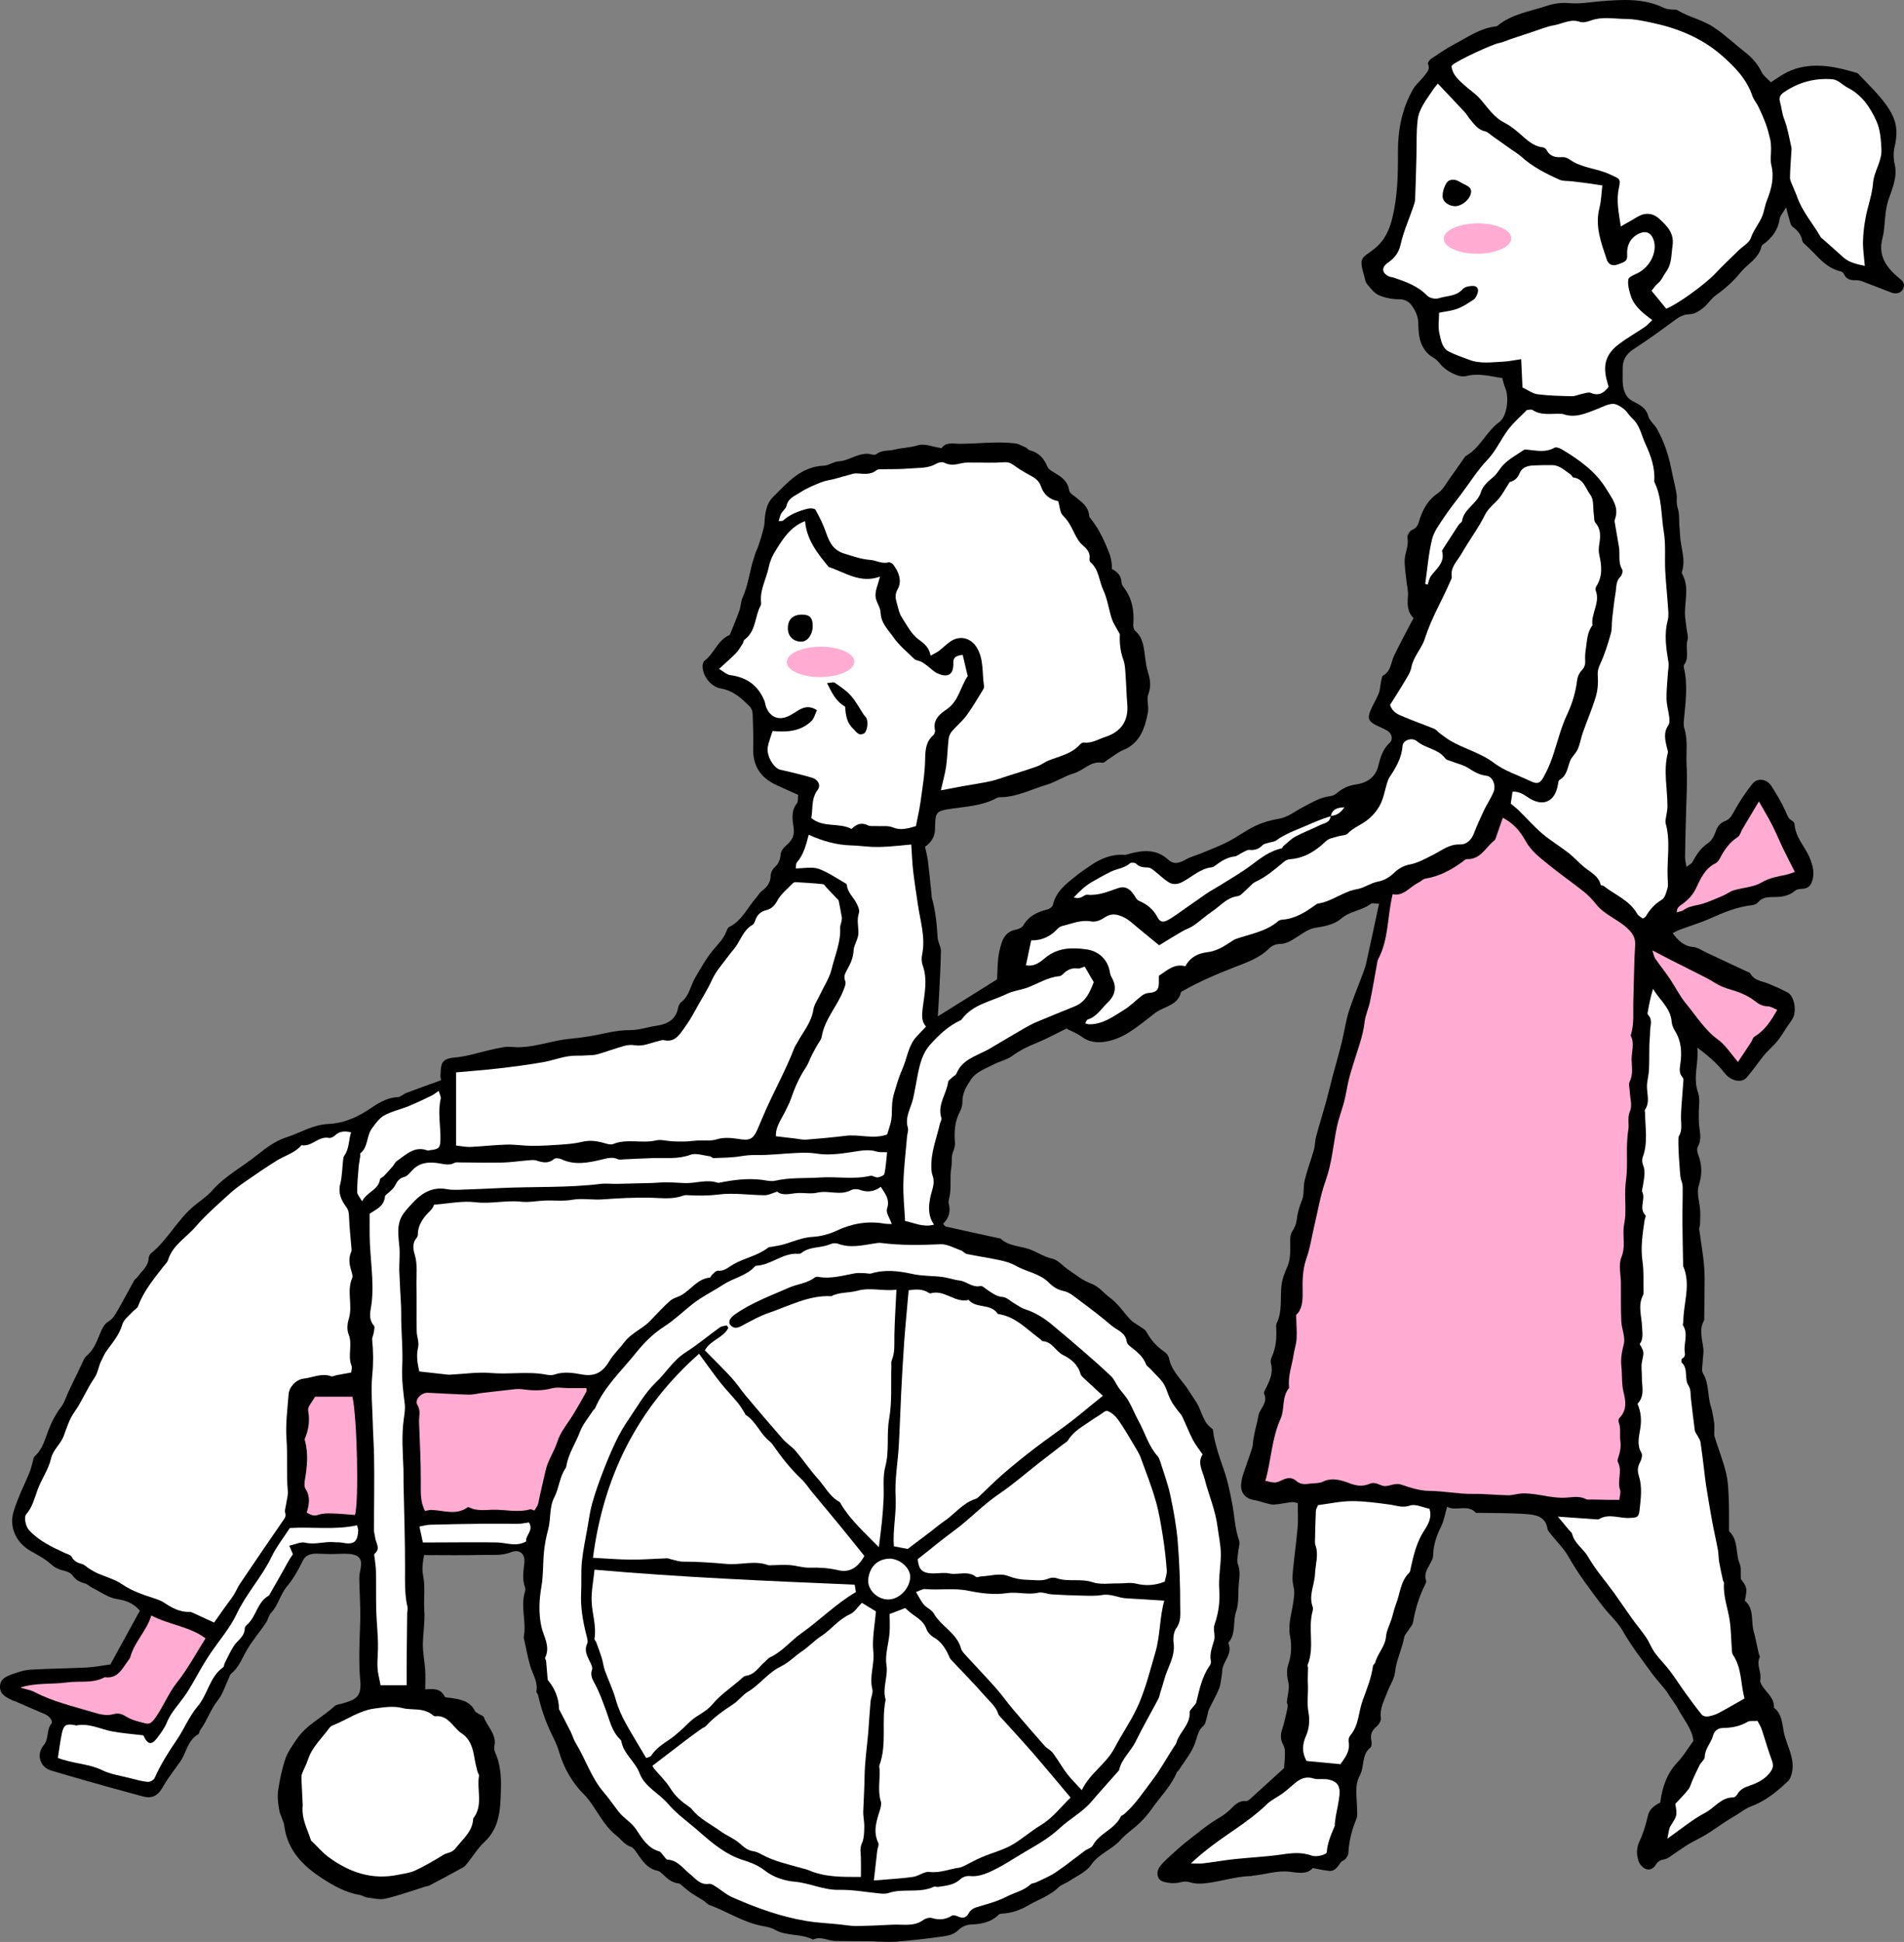
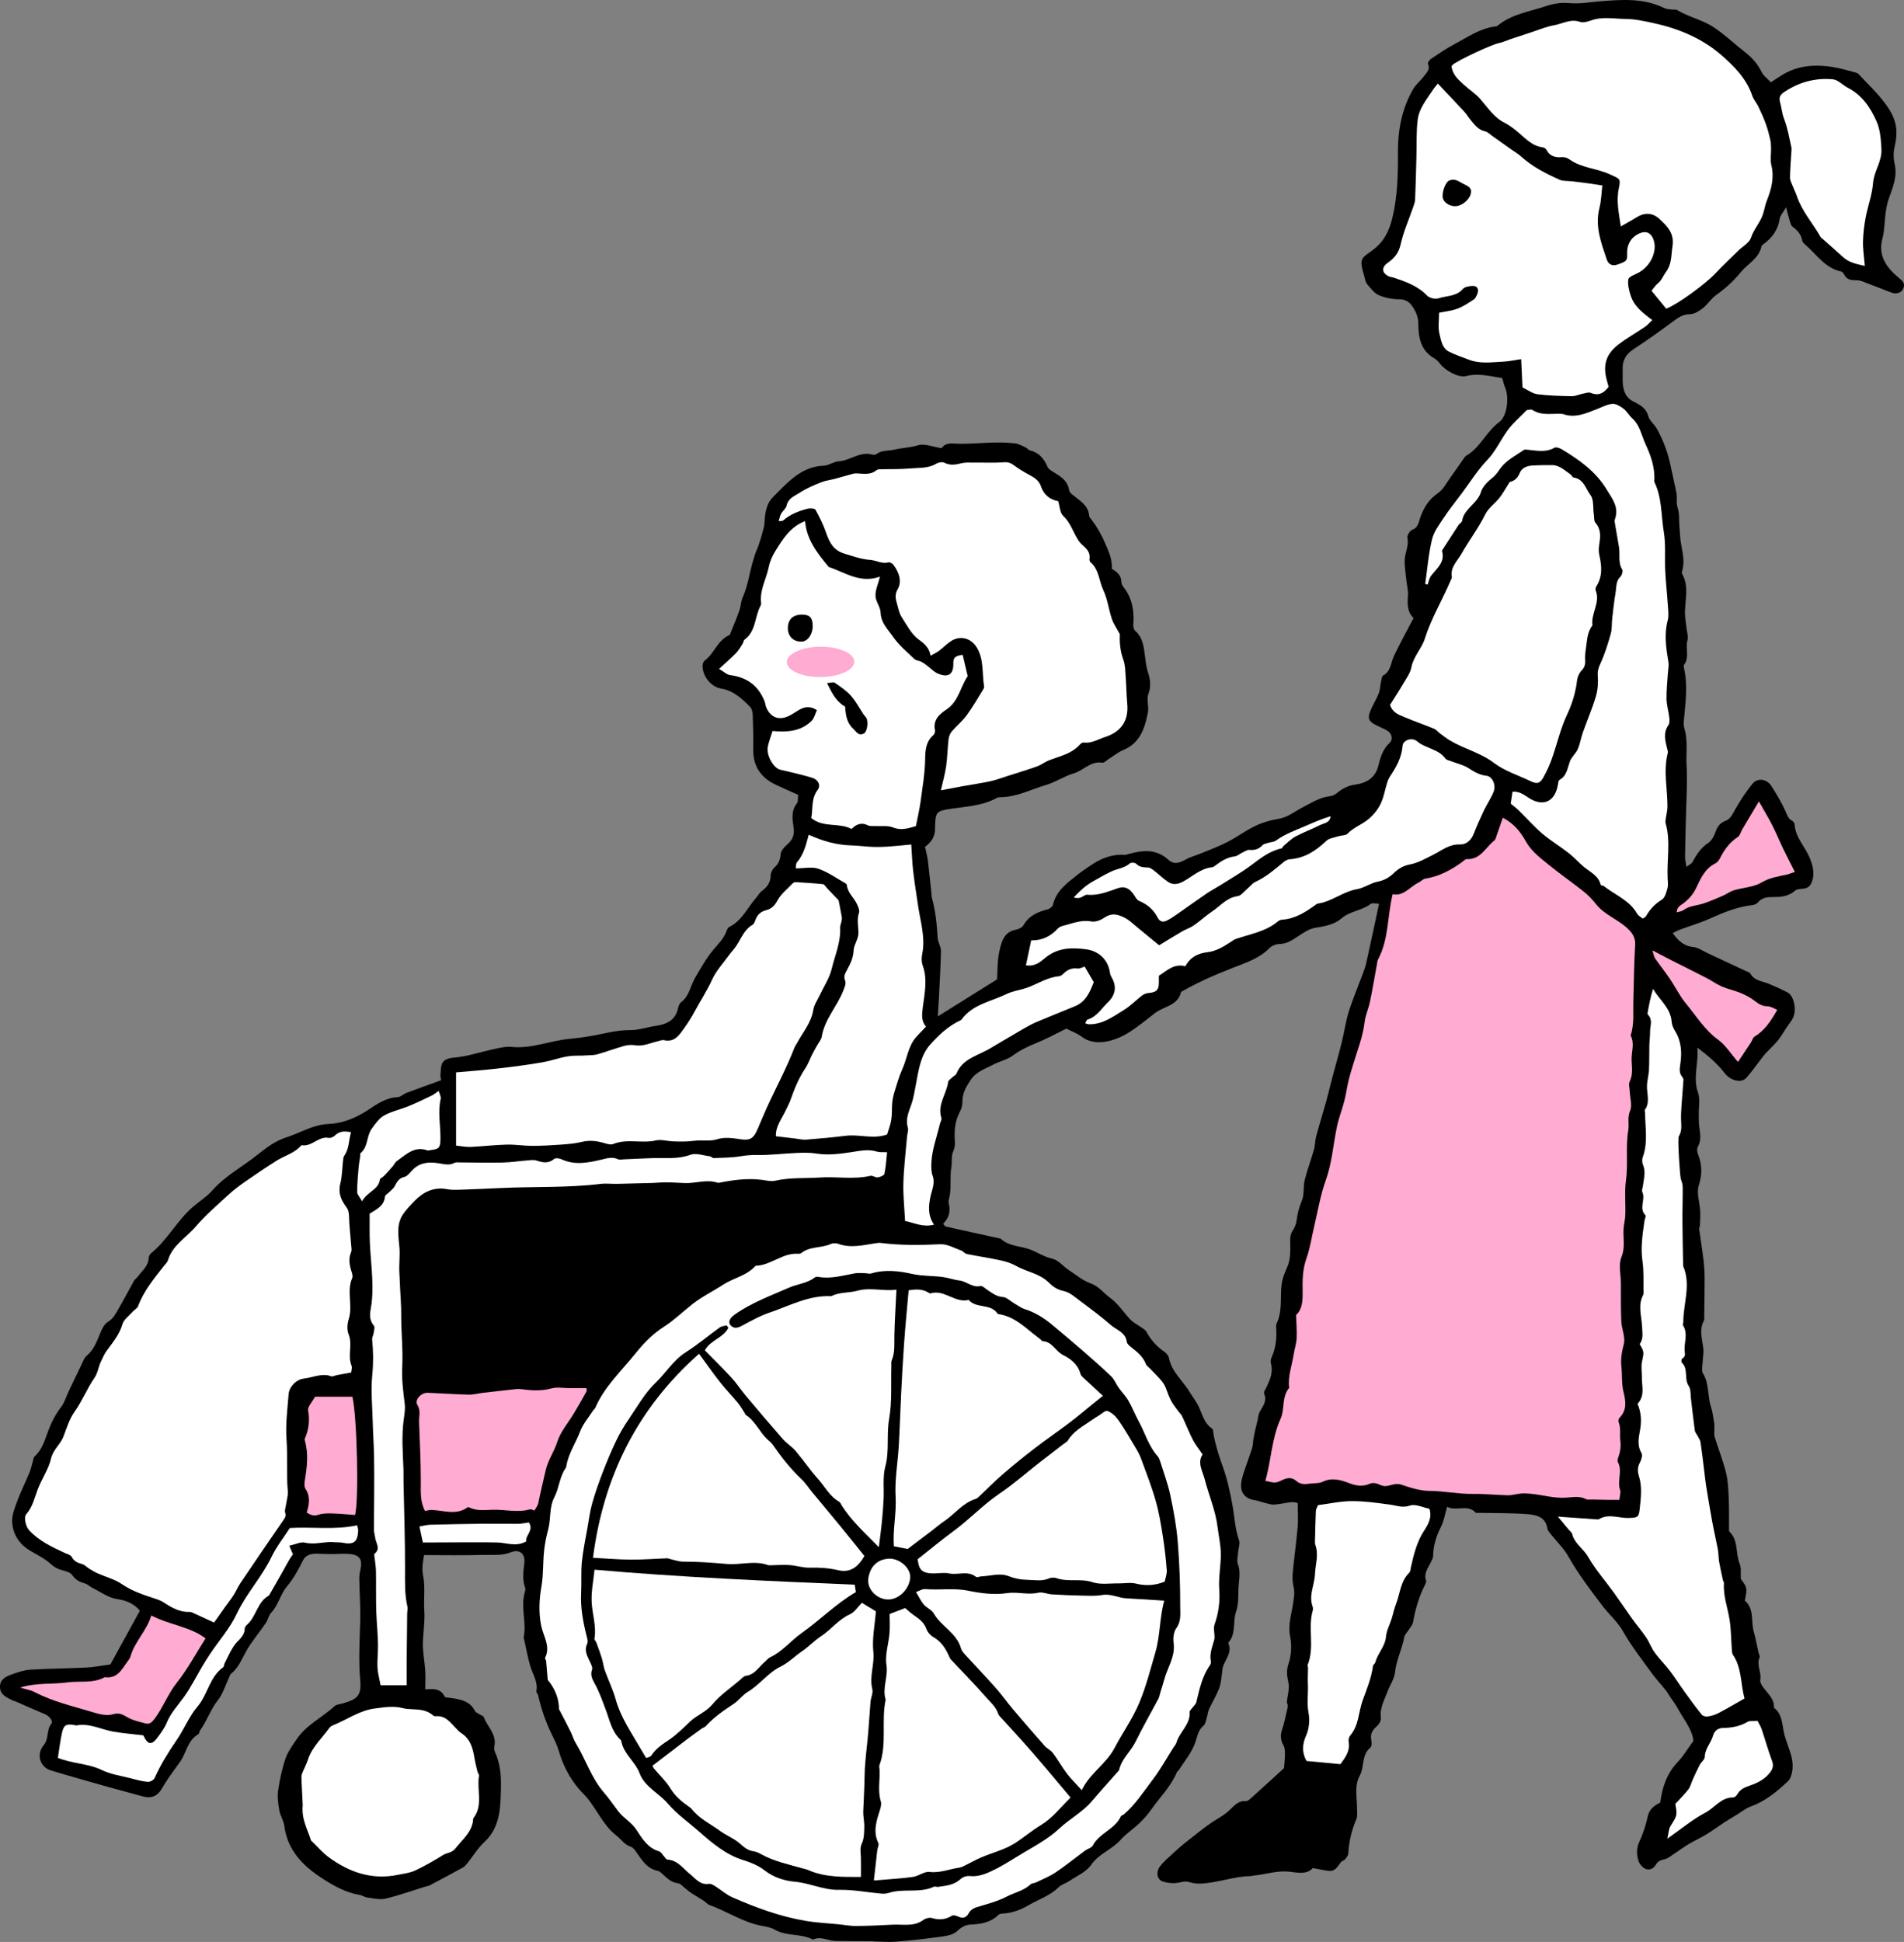
<svg xmlns="http://www.w3.org/2000/svg" id="_レイヤー_2" data-name="レイヤー_2" width="327.719" height="334.13" viewBox="0 0 327.719 334.13">
  <rect x="0" y="0" width="327.719" height="334.13" fill="#808080" stroke="none" />
  <defs>
    <style>
      .cls-1 {
        fill: #fff;
      }

      .cls-2 {
        fill: #ffabd2;
      }
    </style>
  </defs>
  <g id="_レイヤー_1-2" data-name="レイヤー_1">
    <g>
      <g>
        <path d="M162.067,77.117c.736-1.114,1.996-.761,3.086-.757,3.182.009,6.364-.453,9.541-.074.653.078,1.276.452,1.896.727.226.1.383.398.608.451,1.581.372,2.501,1.408,3.095,2.855.129.314.489.573.799.766,1.298.809,2.657,1.483,2.936,3.283.078.501.828.928,1.321,1.327,1.005.813,2.027,1.585,2.114,3.043.013.22.224.442.375.638,1.011,1.308,1.788,2.701,2.449,4.254.584,1.372,1.182,2.63,1.078,4.262.896.465,1.64,1.11,1.657,2.28.004.294.19.624.38.87,1.494,1.92,1.845,4.115,1.661,6.467-.026.336.085.815.317,1.018,1.4,1.224,1.497,2.901,1.719,4.552.109.815.2,1.647.445,2.425.411,1.305.65,2.5.116,3.906-.355.935.116,2.151-.083,3.183-.525,2.723-1.354,5.291-4.295,6.486-.871.354-1.622,1.002-2.431,1.509-.378.236-.806.703-1.14.647-1.99-.337-3.194,1.326-4.86,1.815-1.641.482-3.12,1.512-4.761,1.993-2.592.76-5.039,2.09-7.83,2.12-.243.003-.517.033-.724.146-2.641,1.452-5.613,1.459-8.471,1.947-1.714.293-2.03.61-2.099,2.347-.015.384-.029.768-.036,1.152q-.031,1.746-1.718,2.947c.154.726.391,1.558.498,2.405.239,1.885.414,3.778.614,5.668.026.248.009.508.077.744.643,2.248.843,4.553.993,6.875.048.746.571,1.476.56,2.209-.043,2.707-.215,5.412-.346,8.117-.045.929-.11,1.857-.189,3.162,3.604-2.252,6.844-4.278,10.194-6.371.108-1.496.036-3.248.413-4.897.355-1.55.772-3.294,2.852-3.66.462-.081,1.053-.371,1.268-.746.941-1.637,2.439-2.304,4.154-2.736.361-.091.851-.454.925-.774.565-2.444,2.462-3.768,4.239-5.192.695-.557,1.45-1.038,2.184-1.546,1.759-1.217,3.649-2.018,5.852-1.871.291.019.595-.108.888-.186,2.367-.632,4.629-.851,6.67.998.953.864,1.824.676,3.091-.042.761-.431,1.643-.642,2.459-.981,1.568-.652,3.17-1.24,4.677-2.012,1.634-.837,3.122-1.966,4.775-2.755,1.242-.593,2.619-1.003,3.98-1.218,1.631-.258,2.803-1.281,4.176-1.983,1.506-.771,2.955-1.726,4.716-1.917.399-.043.836-.248,1.147-.508.949-.793,1.922-1.314,3.223-1.492,1.892-.258,3.455-1.179,3.958-3.296.339-1.426.772-2.812,1.927-3.884.634-.588.404-1.586-.399-2.084-.648-.402-1.385-.659-2.062-1.019-1.127-.599-1.364-1.118-.883-2.334.415-1.051,1.048-2.017,1.464-3.068.25-.63.252-1.354.398-2.029.08-.367.123-.911.366-1.046,1.369-.758,1.309-2.231,1.87-3.398,1.037-2.156,2.191-4.256,3.356-6.493-1.066-1.018-1.081-2.368-.958-3.812.074-.861-.179-1.747-.266-2.624-.119-1.195-.336-2.396-.296-3.586.042-1.253.756-2.418.462-3.772-.087-.4.409-1.223.817-1.377,1.051-.398,1.106-1.287,1.391-2.095.601-1.699,1.458-3.135,3.036-4.214.94-.642,1.517-1.828,2.223-2.794.778-1.065,1.516-2.159,2.278-3.236.11-.156.23-.331.388-.423,2.429-1.401,3.452-4.165,5.691-5.795,1.359-.99,1.713-4.244,1.018-5.877-.216-.508-.328-1.061-.518-1.694-1.984-.267-4.023-.91-6.229-.331-1.287.338-3.582-.979-4.421-2.065-.303-.392-.668-.786-1.091-1.029-2.327-1.336-2.69-3.626-2.699-5.925-.005-1.281-.506-2.248-1.149-3.149-.441-.618-1.132-1.055-2.123-1.051-1.187.005-2.454-.235-3.537-.71-.805-.353-1.419-1.209-2.024-1.921-.269-.317-.322-.825-.449-1.254-1.008-3.394-.516-3.074,1.666-4.766,1.804-1.399,2.626-3.262,3.119-5.237.937-3.754,1.008-7.612.99-11.487-.018-3.767.696-7.463,2.619-10.79.49-.848,1.331-1.487,1.92-2.288.424-.576,1.069-1.126.619-2.045-.084-.171.275-.697.549-.881,1.317-.882,2.63-1.79,4.03-2.526,2.253-1.185,4.372-2.709,7.002-3.033.125-.015.276-.024.364-.098,2.456-2.055,5.593-2.465,8.482-3.44,1.216-.411,2.606-.605,3.878-.483,1.807.173,3.522-.164,5.284-.307,3.743-.304,7.524-.594,11.078,1.151.385.189.862.197,1.301.263.315.048.701-.055.944.093,1.976,1.208,4.28,1.642,6.264,2.946,1.945,1.278,3.573,2.872,5.384,4.272,1.21.936,2.194,2.033,2.875,3.442.314.651.997,1.124,1.593,1.765.785-.508,1.456-.978,2.162-1.39,1.779-1.038,3.653-1.47,5.765-1.469,2.199,0,4.233.491,6.288,1.08.302.087.675.146.869.354,1.618,1.735,3.377,3.377,4.753,5.291,1.712,2.381,2.162,4.291,1.458,7.246-.221.928-.203,1.995.012,2.928.508,2.202-.341,4.098-1.032,6.065-.267.76-.408,1.575-.521,2.376-.204,1.449-.172,2.952-.543,4.351-.812,3.062.713,5.06,2.829,6.831.522.437,1.015.789.842,1.55-.208.915-1.138,1.348-2.136.97-1.693-.642-3.373-1.321-5.069-1.954-.349-.13-.748-.182-1.123-.175-.826.015-1.518-.15-1.927-.966-.108-.215-.314-.489-.517-.53-2.75-.566-4.19-2.876-6.104-4.549-.236-.206-.541-.457-.593-.729-.201-1.062-.77-1.776-1.649-2.403-.389-.277-.475-1.002-.656-1.538-.154-.457-.249-.934-.482-1.836-.53.924-1.023,1.431-1.108,1.999-.292,1.948-1.356,3.326-2.896,4.427-.099.071-.207.185-.231.296-.455,2.108-2.408,3.011-3.62,4.508-1.211,1.497-2.623,2.758-4.197,3.879-.858.611-1.441,1.597-2.275,2.253-.632.497-1.46,1.024-2.207,1.034-1.275.016-2.104.629-3.034,1.323-2.181,1.624-4.401,3.205-6.678,4.691-1.311.855-1.938,1.9-1.886,3.473.05,1.516-.231,3.07.613,4.455.233.383.606.741,1,.956,1.169.637,2.379,1.096,2.792,2.642.216.807,1.061,1.424,1.494,2.198,1.158,2.067,1.946,4.279,2.405,6.608.235,1.191.538,2.369.776,3.56.125.622.282,1.267.233,1.887-.051.643.037,1.188.221,1.81.242.817.152,1.731.21,2.603.041.615.105,1.229.133,1.844.093,2.074,1.012,4.103.338,6.22-.037.116-.056.281-.001.375,1.392,2.408.309,4.992.541,7.48.064.681.175,1.358.252,2.039.072.632.319,1.322.154,1.888-.41,1.406.386,2.963-.593,4.279-.093.125-.06.384-.018.565.706,3.019.246,6.031-.021,9.047-.039.435-.045.909.083,1.318.656,2.101.266,4.251.388,6.375.145,2.539.003,5.059-.075,7.587-.084,2.721-.147,5.444-.19,8.166-.007.474.128.95.238,1.709.508-.39.872-.538,1.019-.805.706-1.289,1.453-2.476,2.751-3.328.618-.405,1.033-1.281,1.294-2.029.306-.876.809-1.434,1.632-1.745.855-.323,1.164-1.039,1.585-1.788.896-1.596,1.913-3.145,3.055-4.574.894-1.118,2.5-.891,3.308.384.879,1.389,1.737,2.809,2.404,4.305.292.655.455,1.271,1.129,1.637.202.11.424.391.436.606.131,2.332,1.896,3.921,2.677,5.958.495,1.291.808,2.535.322,3.907-.271.765-.715,1.152-1.515,1.23-.478.046-1.075.054-1.393.335-1.053.927-2.29,1.089-3.585,1.096-1.039.005-2.04.003-2.802.913-.221.264-.652.449-1.006.487-2.577.282-4.916,1.25-7.254,2.299-1.683.755-3.469,1.279-5.202,1.924-.412.153-.796.38-1.221.587.919,1.248,1.864,2.237,3.528,2.388.835.076,1.628.662,2.432,1.035,2.252,1.046,4.5,2.1,6.748,3.155.231.108.554.185.658.374.696,1.259,2.035,1.301,3.162,1.763,1.111.456,2.212.949,3.272,1.512,1.072.57,1.572,2.974.914,4.336-.276.57-.704,1.066-1.058,1.599-.492.741-.941,1.515-1.481,2.218-.449.585-1.003,1.09-1.511,1.63-.337.358-.704.691-1.007,1.076-.986,1.253-1.892,2.574-2.938,3.775-.877,1.008-2.739.573-3.799-.805-1.302-1.692-2.924-3.037-4.679-4.358.278,2.606-.81,5.135.124,7.744.398,1.111.105,2.47.125,3.716.008.504-.002,1.01.026,1.513.075,1.369.59,2.738-.192,4.098-.188.327-.104.919.049,1.313.691,1.783.732,3.447.115,5.351-.415,1.282.161,2.874.243,4.331.045.81-.003,1.626-.032,2.438-.009.25-.166.506-.134.744.223,1.69.507,3.372.712,5.063.13,1.077.212,2.167.218,3.252.012,2.285-.039,4.571-.067,6.856-.002.191.027.414-.057.568-.873,1.604-.266,3.215-.091,4.837.079.731-.097,1.487-.12,2.232-.02.681-.241,1.516.064,2.017,1.084,1.778.743,3.843,1.356,5.703.294.894.403,1.852.559,2.788.062.368.023.753.032,1.131.01.428-.074.886.048,1.279.634,2.046,1.431,4.048,1.95,6.121.352,1.407.408,2.903.475,4.365.083,1.817.039,3.64.054,5.46.001.125-.008.298.065.366,1.614,1.509,1.003,3.735,1.769,5.529.298.698.137,1.591.198,2.61,1.105,1.494,1.119,1.557.687,3.736,1.666,1.402,1.026,3.531,1.535,5.334.341,1.209.56,2.453.838,3.68.056.247.264.55.182.723-.624,1.326.38,2.596.098,3.919-.073.344.212.825.447,1.164.783,1.129,2.003,2.017,1.913,3.607,1.389,1.033,1.4,2.723,1.685,4.138.458,2.274,1.878,4.359,1.457,6.794-.103.594-.311,1.298-.721,1.69-1.896,1.811-3.915,3.456-6.443,4.381-.866.317-1.62.943-2.423,1.432-.704.428-1.416.845-2.105,1.295-1.046.683-2.052,1.43-3.118,2.079-.977.596-2.031,1.065-3.014,1.652-.871.52-1.684,1.135-2.536,1.688-.524.34-1.041.815-1.617.916-.704.123-1.164.364-1.522.972-.406.689-1.135.988-1.816.653-.495-.244-.982-.821-1.147-1.351-.341-1.097-.372-2.193.171-3.349.646-1.374,1.104-2.863,1.436-4.349.292-1.308,1.241-1.86,2.142-2.344.358-2.688,1.141-4.996,2.975-6.923.992-1.043,1.739-2.319,2.734-3.678-.194-1.987-1.656-3.65-2.654-5.517-.386-.723-.905-1.376-1.361-2.062-.248-.373-.461-.773-.74-1.121-.825-1.031-1.732-2.001-2.503-3.069-1.669-2.313-3.444-4.576-4.844-7.048-.971-1.715-2.43-2.929-3.577-4.442-2.072-2.733-4.142-5.452-5.839-8.455-.796-1.409-2.021-2.574-3.037-3.862-.232-.294-.526-.62-.578-.963-.301-1.987-1.909-2.347-3.391-2.464-2.839-.224-5.699-.17-8.551-.232-.127-.003-.314.049-.374-.016-1.437-1.556-3.402-.177-4.945-1.031-.365,1.236-.54,2.426-1.056,3.442-.819,1.611-1.325,3.247-1.357,5.052-.006.358-.233.722-.395,1.066-.473,1.002-1.259,1.909-.813,3.163.07.197-.08.505-.193.728-1.036,2.04-1.669,4.202-2.057,6.452-.07.404-.416.763-.645,1.136-.296.482-.781.925-.875,1.441-.372,2.041-1.363,3.9-1.578,6.006-.116,1.141-.885,2.207-1.297,3.33-.537,1.463-1.366,2.838-1.136,4.532.062.455-.343,1.122-.735,1.457-.76.651-1.118,1.325-.917,2.335.083.416.099,1.092-.146,1.288-1.582,1.266-.995,3.306-1.842,4.849-.951,1.732-.469,3.721-.462,5.611.002.625.114,1.324-.118,1.862-.815,1.89-1.263,3.838-1.384,5.885-.02.341-.281.703-.516.984-.197.235-.591.312-.772.552-.538.715-.962,1.594-2.05,1.48-.867-.091-1.722-.296-2.78-.487-.973,1.153-2.605.797-3.96.637-2.241-.264-4.283.507-6.424.68-.061.005-.12.062-.18.063-2.988.026-5.809,1.184-8.781,1.297-.623.024-1.277-.068-1.875-.248-.646-.195-1.172-.071-1.814.069-.875.19-1.901.096-2.766-.178-.997-.316-1.248-1.627-.504-2.596.653-.85,1.498-1.559,2.292-2.293.743-.688,1.503-1.363,2.303-1.983,1.751-1.355,3.45-2.81,5.341-3.936.766-.456,1.453-.912,2.088-1.519.773-.74,1.476-1.623,2.753-1.511.254.022.577-.22.798-.419,1.932-1.737,3.849-3.492,5.774-5.245.052-.681.156-1.475.16-2.269.003-.547.016-1.177-.236-1.624-.516-.914-.584-1.756-.251-2.746.379-1.126.603-2.304.882-3.463.058-.243.09-.499.082-.748-.006-.186-.157-.374-.141-.553.098-1.103.49-2.259.271-3.288-.245-1.148-.4-2.056.013-3.276.486-1.437.579-3.174.28-4.668-.414-2.064.253-3.917.529-5.841.138-.961.286-1.838.046-2.813-.194-.788-.193-1.657-.116-2.474.243-2.573.609-5.135.832-7.71.112-1.294.02-2.606.02-4.135-.217-.041-.623-.212-1.008-.173-1.016.102-2.018.355-3.035.425-.534.037-1.09-.167-1.628-.296-.603-.144-1.188-.39-1.798-.477-1.508-.214-2.424-1.254-2.279-2.767.061-.632.219-1.266.417-1.872.47-1.44,1.013-2.856,1.476-4.298.151-.471.13-.995.213-1.491.092-.55.205-1.096.324-1.64.12-.547.259-1.09.389-1.634.117-.489.142-1.026.368-1.459.517-.992,1.342-1.846.775-3.147-.125-.286.261-.814.449-1.212.597-1.268,1.132-2.528.717-3.992-.094-.332-.011-.78.14-1.105.716-1.546.855-3.17.78-4.838-.014-.318-.064-.686.065-.95,1.012-2.069.6-4.307.827-6.467.12-1.143.519-2.17,1.002-3.242.537-1.191.541-2.685.515-4.042-.015-.793-.075-1.465.393-2.167.345-.517.624-1.15.697-1.76.144-1.204.427-2.31.908-3.448.446-1.056.209-2.38.493-3.531.437-1.772,1.093-3.488,1.591-5.247.205-.722.169-1.512.366-2.238.546-2.022,1.174-4.022,1.736-6.04.374-1.343.679-2.705,1.036-4.053.537-2.024,1.126-4.035,1.632-6.067.439-1.763.672-3.585,1.215-5.313.702-2.233,1.627-4.395,2.442-6.593.22-.594.438-1.195.574-1.812.738-3.338,1.45-6.683,2.204-10.178-.514,0-1.153-.2-1.456.034-1.521,1.176-3.55,1.189-5.077,2.535-1.062.936-2.777,1.321-4.26,1.533-1.311.187-2.21.903-3.211,1.536-.975.617-1.877,1.276-3.138,1.283-.585.003-1.318.295-1.725.71-1.725,1.759-3.997,2.488-6.17,3.34-3.001,1.177-5.954,2.43-8.751,4.035-.11.063-.285.124-.307.215-.55,2.327-2.961,2.424-4.457,3.576-1.434,1.105-2.846,2.283-4.387,3.269-2.531,1.619-5.952,2.559-8.215.83-.797-.609-1.79-.961-2.669-1.418-1.704.831-3.354,1.75-5.092,2.45-1.483.597-2.871,1.26-4.173,2.218-.946.696-2.205.951-3.27,1.507-1.392.728-2.982,1.231-3.906,2.608-.768,1.145-1.487,2.339-1.453,3.833.012.546-.147,1.156-.41,1.638-.926,1.7-1.021,3.498-.875,5.366.038.481-.092,1.016-.286,1.465-.396.913-.172,1.891-.327,2.752-.309,1.725.039,3.451-.331,5.14-.079.361-.215.765-.127,1.096.366,1.365.046,2.53-.969,3.505.204.224.308.448.454.481,3.148.706,6.3,1.39,9.452,2.079,1.374,1.3,3.226,1.244,4.87,1.799,1.346.454,2.511,1.328,3.998,1.645,1.021.217,1.847,1.283,2.797,1.915,1.253.833,2.454,1.854,3.838,2.348,1.437.514,2.214,1.67,3.33,2.475,1.451,1.047,2.357,2.574,3.572,3.823.427.439,1.019.713,1.523,1.08.407.296.942.539,1.163.946.77,1.418,1.79,2.56,3.125,3.463.341.231.677.665.755,1.057.471,2.384,2.377,3.871,3.547,5.813.417.691.907,1.338,1.313,2.035.838,1.437,1.016,3.257,2.571,4.294.228.152.187.715.259,1.09.38,1.974,1.002,3.865,1.679,5.762.717,2.008,1.156,4.132,1.549,6.236.381,2.041.436,4.132,1.149,6.128.21.588-.111,1.36-.16,2.049-.049.683-.267,1.446-.045,2.037.409,1.088.295,2.116.176,3.204-.182,1.661.053,3.446-.48,4.971-.593,1.697-.007,3.611-1.157,5.135-.076.1-.204.257-.172.329.696,1.608-.548,2.749-.955,4.091-.124.409-.097.862-.17,1.29-.138.807-.179,1.659-.479,2.405-.491,1.221-1.177,2.363-1.736,3.559-.183.392-.203.857-.337,1.275-.174.54-.238,1.248-.616,1.564-.872.729-1.031,1.715-1.338,2.674-.604,1.888-1.903,3.374-2.938,5.012-.066.104-.235.153-.278.259-1.002,2.448-2.901,4.286-4.381,6.407-.606.869-1.324,1.679-2.089,2.414-1.047,1.006-2.309,1.807-3.259,2.889-1.473,1.676-3.716,2.331-5.048,4.281-.839,1.228-2.488,1.913-3.8,2.804-.572.389-1.32.571-1.796,1.042-1.488,1.471-3.442,2.085-5.179,3.097-1.485.866-2.943,1.371-4.61,1.449-.183.009-.415.059-.535.179-1.373,1.367-3.079,1.631-4.925,1.704-.704.028-1.524.467-2.045.972-.875.847-1.953.967-2.998,1.114-2.561.361-5.138.637-7.716.854-1.193.1-2.404-.016-3.606-.038-.184-.003-.368-.042-.552-.043-2.072-.015-4.145-.014-6.217-.041-1.305-.017-2.558-.887-3.905-.237-2.045-1.098-4.521-.522-6.564-1.708-.641-.372-1.444-.505-2.192-.646-3.244-.61-5.986-2.472-9.026-3.59-.4-.147-.704-.538-1.077-.778-.677-.437-1.385-.829-2.056-1.274-.421-.279-.797-.625-1.2-.934-.35-.269-.688-.717-1.066-.755-1.199-.123-1.947-.886-2.744-1.629-.228-.212-.499-.458-.785-.515-1.873-.376-2.736-1.864-3.71-3.252-.243-.346-.55-.767-.915-.886-1.102-.36-1.686-1.306-2.522-1.959-2.32-1.811-3.357-4.571-5.218-6.707-.375-.43-.805-.813-1.175-1.247-1.662-1.952-2.805-4.168-3.51-6.64-.292-1.022-.808-1.986-1.272-2.952-1.009-2.102-1.754-4.289-2.266-6.561-.055-.243-.341-.488-.303-.691.307-1.614-.625-2.9-1.048-4.326-.432-1.455-.693-2.962-1.026-4.446-.042-.187-.137-.389-.102-.564.515-2.587-.602-5.217.211-7.797.073-.231.091-.529.01-.75-.508-1.385-.275-2.769-.119-4.175.181-1.629-.81-2.453-2.361-1.847-1.58.618-3.182.395-4.766.44-3.337.096-6.678.029-10.131.029-.193,1.14-.421,2.253-.151,3.598.381,1.903.057,3.937.191,5.904.133,1.95-.215,3.859-.245,5.785-.023,1.493.301,2.988.398,4.487.068,1.062.013,2.132.013,3.328,1.173-.055,2.575-.3,3.331,1.237.098.199.672.179,1.029.234,1.665.255,3.321.496,4.193,2.255.122.247.493.374.754.549.264.177.69.287.777.524.591,1.619,2.172,2.864,1.836,4.841-.062.366-.075.81.075,1.133.91,1.961,1.084,4.074,1.031,6.151-.085,3.354-.061,6.776-2.876,9.376-1.105,1.02-1.905,2.369-2.859,3.556-.236.294-.487.619-.805.796-1.887,1.045-3.793,2.057-5.703,3.061-.276.145-.611.177-.915.271-2.234.691-4.441,1.496-6.712,2.026-.987.23-2.11-.068-3.162-.195-.427-.052-.819-.361-1.248-.432-2.438-.405-4.558-1.605-6.554-2.906-3.263-2.127-5.915-4.8-6.451-8.975-.118-.919-.707-1.772-.868-2.692-.196-1.116-.355-2.298-.196-3.403.267-1.856.663-3.72,1.263-5.493.401-1.183,1.203-2.246,1.909-3.308,1.659-2.497,4.422-3.76,6.561-5.728.338-.311.954-.317,1.439-.47,2.039-.642,3.23-1.001,2.965-3.872-.315-3.411-.108-6.825-.01-10.242.069-2.417-.119-4.841-.158-7.263-.009-.554.079-1.119.199-1.663.381-1.731-.147-2.523-1.962-2.67-1.016-.083-2.047.029-3.07.026-.819-.003-1.637-.049-2.456-.071-1.013-.027-1.956.238-2.416,1.183-.769,1.577-1.658,3.165-2.733,4.441-1.182,1.402-1.481,3.21-2.712,4.518-.451.479-.571,1.255-.955,1.818-1.026,1.502-2.212,2.903-3.148,4.456-.881,1.463-1.423,3.132-2.828,4.253-.181.144-.242.443-.351.673-.614,1.293-1.019,2.75-1.886,3.841-1.284,1.615-1.89,3.581-3.086,5.216-.147.2-.143.577-.32.679-1.863,1.067-2.035,3.231-3.149,4.777-.666.925-1.345,1.841-1.992,2.779-.391.566-.744,1.16-1.09,1.755-.796,1.371-1.901,1.79-3.396,1.357-1.89-.547-3.801-1.021-5.694-1.556-3.349-.947-6.701-1.883-10.032-2.889-1.834-.554-2.595-2.703-1.252-4.332.951-1.153.431-2.576,1.315-3.698.386-.49-.354-1.356-1.175-1.693-1.702-.698-3.378-1.461-5.067-2.193-.116-.05-.255-.052-.366-.109-1.02-.525-2.213-.936-2.221-2.362-.008-1.357,1.085-1.806,2.109-2.169,1.004-.355,2.055-.718,3.103-.781,3.224-.193,6.457-.21,9.683-.368,1.256-.062,2.502-.318,4.108-.533,1.601-2.918,3.334-6.076,5.075-9.251-1.077-1.262-2.334-1.759-3.96-2.004-1.471-.222-2.825-1.237-4.219-1.926-.447-.221-.825-.629-1.288-.758-.893-.25-1.596-.593-2.164-1.423-.33-.481-1.156-.703-1.803-.864-.767-.191-1.317-.528-1.925-1.074-1.018-.913-2.293-1.548-3.49-2.25-1.888-1.107-2.996-2.803-3.137-4.897-.08-1.185.43-2.455.861-3.618.618-1.67,1.422-3.27,2.11-4.916.237-.568.361-1.183.541-1.775.109-.357.119-.832.359-1.047,1.352-1.21,1.772-2.902,2.371-4.482.548-1.445,1.235-2.764,2.179-4,.593-.776.872-1.79,1.301-2.694.733-1.544,1.465-3.089,2.215-4.625.251-.514.449-1.133.861-1.476,1.238-1.031,1.755-2.431,2.33-3.848.302-.746.718-1.636,1.351-2.012.909-.542,1.307-1.356,1.772-2.149.949-1.621,1.803-3.298,2.723-4.937.15-.267.468-.433.648-.689.711-1.016,1.824-1.791,1.876-3.21.01-.286.193-.652.417-.832,2.825-2.273,4.458-5.616,7.188-7.966,1.106-.952,2.385-1.742,3.335-2.824,2.219-2.527,5.19-4.064,7.755-6.128,1.501-1.207,3.164-2.433,4.959-3.003,2.422-.769,4.59-2.202,7.315-2.316,2.356-.098,4.646-1.003,6.733-2.373,1.55-1.018,3.135-2.16,5.164-2.246.507-.022.976-.532,1.496-.728,1.959-.738,3.931-1.44,5.978-2.184-.031-.204-.137-.519-.117-.826.117-1.796-.045-2.862,2.401-3.069,2.3-.195,4.546-.989,6.827-1.465.985-.206,2.019-.469,2.997-.369,3.476.354,6.675-1.09,10.043-1.393,1.121-.101,2.239-.253,3.35-.431,2.328-.373,4.583-1.088,6.998-1.062,1.482.016,2.964-.516,4.455-.732,1.9-.276,3.397-.978,3.83-3.075.074-.358.248-.791.521-.996,1.426-1.07,1.596-2.826,2.418-4.218.958-1.622,1.878-3.3,3.073-4.738.852-1.026,1.813-1.927,2.295-3.209.109-.289.261-.668.501-.786,2.189-1.072,3.108-3.295,4.603-4.991.339-.384.586-.878.984-1.174.924-.687,1.525-1.468,1.542-2.695.006-.463.294-1.041.643-1.356.716-.648.999-1.355,1.076-2.318.044-.546.555-1.154,1.015-1.548.998-.855,1.43-1.673,1.197-3.134-.203-1.276-.431-2.798.584-4.05.236-.291.137-.853.214-1.464-1.285-.578-2.56-1.134-3.819-1.723-2.612-1.222-3.974-3.225-3.919-6.17.036-1.954-.011-3.911-.081-5.864-.017-.467-.144-1.054-.447-1.364-1.412-1.445-2.868-2.812-5.02-3.172-1.777-.298-3.233-2.232-3.162-3.974.012-.289.149-.679.365-.838,1.606-1.182,2.16-3.347,4.027-4.274.114-.057.278-.11.317-.207.56-1.383,1.137-2.76,1.636-4.165.249-.702.236-1.509.539-2.179,1.004-2.224,1.214-4.663,1.986-6.945.142-.419.249-.858.449-1.248.31-.605,1.287-3.772,1.322-4.5.082-1.682.268-3.416,1.494-4.633,2.474-2.455,4.786-5.232,8.739-5.38.846-.032,1.666-.695,2.516-.741,1.996-.107,3.658-1.766,5.783-1.175.23.064.579.062.745-.07.926-.738,2.064-.519,3.094-.772,1.345-.331,2.727-.333,4.092-.758,1.094-.341,2.486.271,4.032.504Z" />
        <path class="cls-2" d="M217.792,254.798c1.025-3.531,1.073-7.266,2.634-10.712.735-1.622.147-3.734,1.464-5.283-.261-1.971.475-3.809.767-5.706.144-.939.466-1.86.518-2.8.068-1.256-.048-2.523-.092-4.042,1.026-.912,1.159-2.361,1.126-3.964-.04-1.959-.014-3.918.681-5.848.621-1.724.867-3.581,1.297-5.374.637-2.661,1.073-5.396,1.994-7.956,1.089-3.028,1.283-6.186,1.939-9.272.315-1.484.881-2.913,1.261-4.386.301-1.167.459-2.371.739-3.544.234-.982.543-1.947.834-2.915.709-2.363,1.64-4.656,1.922-7.148.134-1.183.682-2.314.926-3.492.449-2.168.81-4.354,1.211-6.532.046-.252.06-.528.177-.745,1.87-3.467,1.574-7.389,2.514-11.226,1.851.432,2.952-1.275,4.497-2.019.391-.188.723-.594,1.12-.656,2.394-.373,4.439-1.478,6.361-2.874.253-.184.532-.495.788-.484,2.369.103,3.223-2.015,4.712-3.184.263-.206.344-.665.472-1.02.335-.927.649-1.861,1.014-2.917,1.926,1.015,3.054,2.438,3.939,4.034.961,1.733,2.499,2.869,3.964,4.066,1.959,1.6,4.049,3.037,6.029,4.612.783.623,1.49,1.374,2.112,2.161,1.441,1.824,3.686,2.572,5.343,4.105.876.811,1.47,1.6,1.388,2.933-.197,3.179-.205,6.369-.309,9.554-.065,2.007.191,4.04-.467,6.001.742,1.385.122,2.808.166,4.212.04,1.275.273,2.489-.331,3.725-.221.452-.012,1.116.011,1.683.046,1.129.461,2.413.059,3.347-.509,1.182-.128,2.26-.309,3.338-.485,2.878.007,5.772-.401,8.674-.269,1.913-.031,3.978-.115,5.972-.031.753-.233,1.498-.291,2.251-.126,1.635.333,3.221-.371,4.937-.538,1.312-.102,3.024-.092,4.558.013,2.168-.03,4.339.071,6.504.061,1.308.736,2.705.433,3.881-.341,1.324-.57,2.551-.419,3.899.16,1.438.014,2.937.357,4.322.415,1.676.622,3.166-.709,4.518-.144.146-.188.528-.108.735.401,1.038.148,2.12.274,3.132.128,1.023.005,1.857-.3,2.76-.101.298-.25.709-.128.931.855,1.556-.164,3.244.391,4.826.15.429-.064.986-.131,1.697-.714,0-1.332.006-1.949-.002-.948-.012-1.896-.031-2.843-.053-.318-.007-.689.068-.945-.066-1.104-.578-2.257-.341-3.389-.259-2.085.153-4.075-.47-6.115-.665-.558-.053-1.126-.09-1.681-.044-.748.062-1.49.315-2.231.303-2.03-.036-4.059-.264-6.086-.237-2.503.033-4.951-.5-7.456-.517-1.606-.011-3.251-.535-4.797-1.065-1.053-.361-1.86.192-2.777.238-.891.045-1.599-.868-2.719-.389-1.036.443-2.132.411-3.405-.077-1.349-.517-2.996-1.088-4.639-.292-.706.342-1.627.23-2.445.357-.792.123-1.497.071-2.149-.502-.699-.614-1.475-.57-2.322-.168-1.251.595-1.278.549-2.978.17Z" />
        <path class="cls-1" d="M206.998,250.241c-.957,1.437-.008,2.861.361,4.298.701,2.73,1.849,5.308,2.206,8.179.194,1.556.564,3.13.565,4.709.001,2.006-.414,4.026-.274,6.014.15,2.132-.109,4.099-.817,6.099-.279.789.17,1.82-.056,2.647-.331,1.207-.83,2.345-.566,3.641.046.225-.046.537-.184.733-1.346,1.915-1.797,4.148-2.327,6.359-.066.274-.352.493-.529.743-.217.307-.624.631-.607.928.126,2.156-1.762,3.411-2.289,5.265-.083.292-.326.538-.496.805-1.19,1.867-2.262,3.825-3.601,5.578-1.573,2.057-2.974,4.277-4.985,5.976-.145.122-.408.166-.475.311-1.021,2.229-3.694,2.861-4.829,5.005-.226.426-.924.586-1.37.915-1.68,1.238-3.303,2.56-5.034,3.722-1.046.702-2.248,1.175-3.39,1.73-.284.138-.686.113-.896.31-1.181,1.108-2.749,1.411-4.113,2.115-1.483.765-3.041,1.2-4.589,1.652-.851.248-1.544.427-1.984,1.25-.389.727-.991.915-1.784.544-.327-.153-.848-.301-1.093-.149-1.104.682-2.193.77-3.428.402-.428-.128-1.092.041-1.468.319-1.649,1.218-3.526.729-5.32.824-2.095.111-4.193.205-6.29.226-.942.009-1.886-.181-2.83-.276-1.937-.195-3.893-.28-5.808-.602-4.404-.742-8.577-2.272-12.647-4.061-1.075-.472-1.987-1.307-2.996-1.938-.313-.196-.725-.426-1.05-.375-1.521.239-2.324-.95-3.258-1.694-1.216-.968-2.092-2.373-3.872-2.478-.223-.013-.425-.406-.635-.624-.262-.273-.478-.706-.792-.796-1.958-.561-2.952-2.249-3.912-3.714-.844-1.289-2.145-1.948-3.034-3.079-.854-1.087-1.616-2.251-2.522-3.291-2.21-2.536-3.181-5.766-4.899-8.575-.362-.592-.542-1.291-.854-1.917-.616-1.238-1.266-2.459-2.015-3.906.013-1.783-.713-3.573-1.938-5.021-.095-1.156-.174-2.208-.275-3.257-.018-.184-.239-.415-.181-.531.991-1.978-.298-3.714-.661-5.508-.467-2.309-.354-4.511.043-6.803.342-1.978.238-4.028.441-6.035.128-1.262.383-2.523.713-3.749.493-1.828.148-3.794,1.067-5.558.825-1.585.874-3.49,1.943-4.994.071-.1.1-.238.12-.363.355-2.146,1.607-3.941,2.362-5.932.494-1.302,1.47-2.421,2.238-3.618.102-.158.294-.268.366-.434,1.587-3.694,4.528-6.383,6.976-9.44,1.408-1.758,2.947-3.315,4.875-4.554,1.749-1.125,3.265-2.606,4.909-3.898,1.64-1.289,3.538-2.192,5.258-3.321,1.737-1.141,3.884-1.501,5.365-3.03.087-.09.192-.225.293-.229,2.579-.091,4.57-2.237,7.224-2.062.184.012.424-.003.553-.109,1.471-1.203,3.425-.834,5.046-1.558.376-.168.926-.199,1.307-.056,2.095.782,4.156.264,6.228-.051.375-.057.765-.137,1.134-.09,3.413.433,6.824.385,10.257.225,1.173-.055,2.391.669,3.572,1.084.347.122.613.524.958.594,1.902.387,3.825.668,5.722,1.076.913.197,1.856.466,2.658.924,1.872,1.068,4.153,1.333,5.748,2.926.728.727,1.473,1.226,2.576,1.456,1.031.216,1.959,1.069,2.859,1.739,1.783,1.329,3.571,2.662,5.249,4.118.988.857,2.524,1.231,2.729,2.884.039.319.412.646.705.876,1.062.832,2.107,1.651,2.609,2.987.122.326.533.535.783.822.899,1.029,2.084,1.946,2.575,3.145.345.843.616,1.747,1.094,2.548.317.532.706,1.021,1.072,1.523.224.307.528.571.686.906.638,1.35,1.181,2.747,1.864,4.072.432.838,1.051,1.581,1.662,2.479Z" />
        <path class="cls-1" d="M60.444,236.155c-.909.166-1.708.308-2.505.46-.309.059-.666.285-.913.194-1.642-.606-3.158.218-4.72.39-1.336.147-2.535,1.435-2.631,2.685-.198,2.583-.549,5.192-.361,7.756.218,2.975-.041,5.945.222,8.911.071.796-.21,1.623-.324,2.437-.061.434-.25.916-.128,1.296.193.601-.066.919-.372,1.361-2.485,3.592-4.942,7.204-7.385,10.825-.421.624-.702,1.341-1.11,1.975-.473.732-1.02,1.416-1.526,2.126-.587.822-1.165,1.651-1.841,2.611-1.182-.544-2.428-1.121-3.678-1.689-.171-.078-.367-.157-.547-.149-1.703.075-3.072-.728-4.426-1.614-.418-.273-.902-.468-1.38-.623-2.033-.663-4.04-1.309-5.857-2.549-1.218-.832-2.741-1.214-4.114-1.826-.512-.228-.998-.52-1.479-.811-.428-.26-.796-.692-1.253-.813-.779-.205-1.383-.475-1.783-1.25-.163-.316-.722-.442-1.115-.625-2.246-1.042-4.494-2.074-6.212-3.948-.574-.626-.953-2.212-.48-2.755,1.071-1.227,1.403-2.738,1.941-4.2.671-1.824,1.88-3.491,2.309-5.352.367-1.592,1.646-2.458,2.166-3.85.534-1.43.997-2.957,1.865-4.175,1.328-1.865,2.154-3.997,3.428-5.848.627-.911.688-1.89,1.116-2.79.318-.669.615-1.366,1.049-1.957,1.039-1.415,2.154-2.734,2.668-4.507.24-.828,1.155-1.466,1.783-2.174.29-.327.778-.557.915-.927.961-2.608,2.705-4.702,4.374-6.849.275-.353.655-.683.777-1.087.788-2.592,3.161-3.878,4.777-5.772,1.703-1.996,3.731-3.719,5.669-5.507.88-.812,1.853-1.535,2.838-2.221,1.768-1.231,3.553-2.442,5.377-3.589,1.434-.902,3.169-1.319,4.317-2.684,1.758.342,2.905-1.593,4.687-1.255.312.059.783-.139,1.022-.377.781-.777,1.676-.84,2.822-.582-.431,1.344-.294,2.811-1.173,4.038-.138.192-.168.48-.197.729-.161,1.376-.157,2.791-.494,4.121-.394,1.56.17,2.786,1.007,3.918.418.566.488,1.05.507,1.708.052,1.711.257,3.417.39,5.126.025.315.098.678-.021.943-.511,1.145-.297,2.245.055,3.368.113.36.253.827.12,1.13-1.002,2.284.15,4.731-.593,7.049-.259.808-.334,1.869-.025,2.624.726,1.776-.206,3.635.496,5.38.148.368-.03.867-.05,1.193Z" />
        <path class="cls-1" d="M161.942,135.986c.378-1.679.739-2.906.913-4.158.214-1.544.237-3.113.416-4.663.053-.46.26-.97.558-1.32.814-.955,1.817-1.761,2.554-2.766,1.044-1.423,1.921-2.968,2.855-4.469.096-.155.163-.378.135-.552-.358-2.231.005-4.593-1.258-6.661-.988-1.617-2.848-2.123-4.439-1.081-.731.479-1.347,1.131-2.049,1.661-.387.292-.841.495-1.449.843-.253-1.384-1.032-2.05-2.056-2.789-1.259-.909-2.055-2.5-2.937-3.869-.396-.616-.556-1.399-.75-2.125-.235-.877-.526-1.616.074-2.662.801-1.398.192-2.967-.778-4.249-.165-.218-.6-.424-.838-.362-1.124.296-2.089-.355-3.107-.427-1.566-.111-2.955-.631-4.419-1.066-1.918-.57-2.605-1.935-3.183-3.611-.471-1.365-1.118-2.681-1.82-3.944-.137-.246-.925-.296-1.349-.187-1.539.396-3.016.964-4.242,2.039-.111.097-.348.05-.745.094.155-.499.215-.914.407-1.254.28-.496.84-.898.953-1.412.288-1.317,1.453-1.682,2.337-2.265,1.104-.727,2.36-1.244,3.595-1.743.76-.307,1.607-.393,2.407-.607,1.032-.276,2.052-.594,3.086-.863.287-.075.604-.07.904-.051,1.087.071,2.178.224,3.125-.541.137-.111.351-.173.532-.178,1.768-.048,3.545.017,5.301-.145,1.49-.137,3.049.023,4.444-.803.385-.228,1.048-.367,1.403-.189,1.017.511,1.954.353,2.976.096.648-.163,1.357-.108,2.039-.113,1.763-.015,3.532.078,5.286-.054.73-.055,1.177.137,1.716.537.807.599,1.68,1.121,2.564,1.602.898.488,1.709.919,2.084,2.039.442,1.323,1.443,2.249,2.948,2.51.273.877.287,1.984.847,2.51,1.261,1.183,1.705,2.772,2.568,4.141.202.321.458.623.742.875.735.651,1.419,1.303,1.236,2.425-.028.172.03.439.15.541,1.495,1.267,1.478,3.244,2.235,4.851.72,1.529.92,3.294,1.46,4.919.268.806.786,1.528,1.379,2.642-.068,1.2.014,2.806.603,4.397.322.869.319,1.87.391,2.816.12,1.583.134,3.175.278,4.755.263,2.895-1.038,4.816-3.828,5.714-1.194.385-2.277,1.122-3.627.944-.209-.028-.517.143-.67.318-1.428,1.629-3.476,2.019-5.361,2.748-.704.273-1.32.782-2.029,1.035-1.667.596-3.364,1.107-5.051,1.645-1.009.322-2.007.701-3.038.924-1.578.342-3.182.565-4.772.851-1.166.21-2.329.442-3.706.704Z" />
-         <path class="cls-1" d="M72.17,235.974c-.318-1.382-.545-2.705-.203-4.153.203-.861-.23-1.852-.246-2.787-.045-2.602.022-5.206-.04-7.808-.044-1.825.24-3.653-.329-5.483-.26-.837-.393-1.906.348-2.745.121-.136.219-.349.219-.526.005-1.812,1.017-3.072,2.235-4.252.309-.299.463-.757.571-.941,2.465-.179,4.829-.703,7.094-.423,2.667.33,5.247-.378,7.882-.089,1.364.149,2.773-.154,4.163-.203,1.529-.054,3.094.144,4.58-.122,1.758-.315,3.485.054,5.24-.072,2.815-.201,5.674-.363,8.528-.281,1.746.05,3.55.296,5.273-.341.234-.087.505-.128.753-.112,1.828.116,3.612.119,5.471-.113,2.593-.324,5.276.114,7.922.128.657.003,1.316-.369,2.132-.616,1.007.802,2.284.306,3.541.241,1.125-.058,2.304.186,3.373-.066,1.918-.453,3.906.562,5.781-.423.406-.213,1.049-.238,1.486-.08,1.295.468,2.488.377,3.659-.506.811,1.251,1.598,2.206,1.071,3.788-.22.661.479,1.627.816,2.619-.466-.023-.876,0-1.27-.069-2.9-.506-5.612-.016-8.279,1.237-1.247.586-2.683.959-4.056,1.038-1.765.101-3.305.795-4.933,1.276-.653.193-1.337.281-2.007.417-.248.05-.557.023-.735.162-1.764,1.381-4.005,1.759-5.913,2.835-.868.489-1.615,1.257-2.773,1.143-.281-.028-.623.385-.908.629-.189.162-.31.535-.49.555-2.073.229-3.16,2.001-4.756,2.966-.644.389-1.474.529-2.022,1.008-1.159,1.014-2.186,2.177-3.271,3.276-.267.27-.526.553-.823.787-1.287,1.013-2.861,1.807-3.798,3.075-.82,1.109-1.863,2.041-2.565,3.228-1.162,1.962-2.519,2.731-4.764,2.318-1.598-.294-3.131-.518-4.713.023-.403.138-.905.109-1.336.024-3.188-.629-6.41-.008-9.619-.296-2.17-.195-4.388.154-6.585.26-.256.012-.516.054-.768.027-1.575-.167-3.148-.349-4.932-.55Z" />
        <path class="cls-1" d="M249.838,11.396c.076-.105.106-.164.152-.207.853-.795,6.847-3.56,7.965-3.768.666-.124,1.297-.434,1.946-.652,1.312-.44,2.625-.882,3.941-1.309,1.207-.392,2.397-.9,3.636-1.112,1.467-.25,2.838-1.158,4.463-.589.535.187,1.285-.015,1.868-.228,1.978-.725,4.005-.285,5.997-.272,1.569.01,3.152.359,4.7.692,4.337.933,8.395,2.602,11.758,5.513,2.234,1.934,4.356,4.08,5.351,7.034.219.649.723,1.196,1.024,1.824.466.973.916,1.958,1.285,2.971.326.894.564,1.825.78,2.753.114.488.123,1.006.134,1.512.021.951-.173,1.948.047,2.846.531,2.174.012,4.141-.78,6.123-.329.824-.428,1.739-.748,2.567-.519,1.343-1.517,2.421-1.992,3.841-.285.853-1.387,1.429-2.112,2.14-1.356,1.33-2.745,2.629-4.045,4.013-1.635,1.742-6.456,5.286-8.415,6.025-.805-.981-1.641-2-2.53-3.083.431-.516.698-.963,1.08-1.266.677-.537.937-1.335,1.405-1.967,1.032-1.392.883-2.882,1.123-4.417.352-2.244-.894-3.447-2.228-4.693-1.221-1.141-2.605-1.149-4.02-.257-.8.504-1.638.948-2.648,1.527-.328-2.239-.809-4.346-.341-6.548.373-1.752.123-1.619-1.453-2.373-2.276-1.088-4.921-1.092-7.023-2.595-.338-.242-.824-.435-1.222-.404-1.179.091-2.159-.087-2.753-1.256-.1-.198-.39-.394-.613-.421-1.966-.238-3.145-1.701-4.545-2.834-.644-.521-1.321-1.033-2.057-1.402-1.839-.922-2.887-2.597-4.171-4.073-.818-.939-1.919-1.626-2.843-2.481-.928-.859-1.94-1.683-2.118-3.176Z" />
        <path class="cls-1" d="M247.698,53.81c.975-.203,2.12-.31,3.16-.696.994-.368,1.903-.99,2.799-1.577.29-.19.474-.601.613-.949.348-.868-.007-1.453-.902-1.39-.545.038-1.26.158-1.575.521-1.134,1.309-2.789,1.149-4.2,1.609-.555.181-1.54-.039-1.94-.453-1.626-1.681-3.698-2.417-5.814-3.119-.242-.08-.516-.079-.745-.183-1.268-.572-1.36-1.564-.226-2.355,1.123-.783,1.883-1.677,2.21-3.156.489-2.208,1.437-4.314,2.176-6.468.145-.422.303-.863.32-1.301.098-2.416.156-4.834.223-7.252.06-2.142-.042-4.302.215-6.419.24-1.983,1.574-3.55,2.646-5.184.243-.371.545-.703.822-1.057,1.558,1.65,3.104,3.271,4.627,4.913.344.371.592.83.917,1.222.727.875,1.372,1.831,2.624,2.093.4.083.742.46,1.102.714,1.135.8,2.266,1.606,3.399,2.41.566.402,1.179.754,1.69,1.217,1.938,1.757,4.235,2.919,6.586,3.97.607.272,1.373.188,2.066.271.935.112,1.87.218,2.803.344.793.107,1.583.238,2.505.378-.146,1.183-.176,2.578-.508,3.898-.794,3.155.316,6.001,1.276,8.869.258.77.895,1.173,1.851.836,1.547-.544,1.694-.646,1.649-1.847-.063-1.689.76-2.979,2.278-3.572,1.019-.398,1.822-.016,2.235,1.064.775,2.023-.494,4.734-2.687,5.826-.6.299-1.556.649-1.625,1.088-.137.882.124,1.872.403,2.761.579,1.849,2.06,3.001,3.721,4.233-.483.454-.837.883-1.278,1.183-1.47,1-3.031,1.876-4.448,2.945-2.325,1.754-2.863,3.699-2.01,6.566.072.243.132.489.215.801-.794,1.03-1.661,1.63-3.062,1.04-.393-.165-.968.064-1.451.159-.615.121-1.224.423-1.831.41-1.973-.039-3.956-.088-5.908-.337-.837-.107-1.61-.716-2.568-1.17-.07-1.517-.142-3.069-.225-4.87-1.089.157-2.118.39-3.155.437-1.948.09-3.923.401-5.826-.337-1.169-.453-2.378-.832-3.483-1.409-1.173-.612-1.334-1.972-1.604-3.066-.276-1.114-.061-2.35-.061-3.613Z" />
        <path class="cls-1" d="M78.499,197.109v-12.594c2.494-.228,4.885-.399,7.263-.676,2.568-.298,5.138-.625,7.683-1.072,1.929-.339,3.766-1.159,5.775-1.125.634.011,1.27-.019,1.903-.057.571-.035,1.165-.024,1.705-.18,1.55-.449,3.067-1.014,4.621-1.448.585-.163,1.253-.207,1.851-.108,1.398.232,2.61-.388,3.894-.686.367-.085.768-.26,1.107-.185,1.857.41,2.641-.933,3.49-2.108.664-.919,1.266-1.892,1.804-2.891.983-1.825,2.122-3.553,2.991-5.456.672-1.473,1.837-2.723,2.802-4.059.403-.558.891-1.056,1.279-1.623.885-1.293,1.383-2.871,2.865-3.721.24-.138.381-.514.485-.808.323-.922.921-1.473,1.888-1.716.888-.223,1.431-.764,1.913-1.66.606-1.127,1.711-1.988,2.619-2.947.119-.126.354-.215.528-.204,1.565.091,3.13.182,4.688.346.239.025.44.421.656.648.693.725,1.385,1.451,2.035,2.132.182.945.381,1.911.547,2.884.04.234-.011.489-.053.729-.067.375-.248.749-.231,1.117.121,2.476-.893,4.731-1.452,7.058-.386,1.607-1.378,3.068-2.092,4.597-.376.806-.936,1.589-1.066,2.436-.342,2.224-1.798,3.85-2.798,5.72-.15.28-.355.536-.468.828-1.377,3.59-3.229,6.961-4.809,10.458-.52,1.151-.997,2.321-1.498,3.481-.806,1.867-1.386,2.071-3.413,1.741-1.164-.189-2.467-.283-3.559.058-1.162.363-2.244.158-3.36.218-.688.037-1.373.148-2.062.171-.761.026-1.525.012-2.286-.025-.954-.046-1.959-.363-2.847-.156-2.427.565-4.951-.356-7.35.617-.5.202-1.236-.082-1.835-.243-1.192-.321-2.346-.423-3.582-.12-1.167.286-2.389.38-3.594.468-1.651.121-3.308.214-4.963.212-1.455-.002-2.913-.253-4.364-.215-2.084.055-4.162.307-6.246.403-.744.035-1.497-.137-2.464-.237Z" />
        <path class="cls-1" d="M281.856,241.535c1.332-1.418.711-3.047.744-4.574.02-.881-.156-1.792.016-2.637.341-1.67.416-1.655-.393-3.056.682-.919.453-1.913.41-3.019-.068-1.766-.755-3.622.159-5.376.057-.11.093-.247.091-.37-.041-1.839.08-3.703-.18-5.512-.342-2.377.022-4.666.355-6.98.045-.311.284-.778.161-.902-1.203-1.208.059-2.722-.537-4.004-.132-.285.055-.721.102-1.087.156-1.193.514-2.37.016-3.587-.159-.388-.195-.936-.051-1.322.932-2.497.419-5.056.405-7.592-.001-.188-.117-.437-.034-.554.924-1.309.329-2.727.36-4.104.021-.931.297-1.854.345-2.787.071-1.388.029-2.781.062-4.171.019-.814.131-1.627.129-2.44-.002-.928.474-1.913-.279-2.771-.079-.09-.18-.229-.163-.326.241-1.392.5-2.78.952-4.212,1.119,1.906,3.032,3.277,3.205,5.683.039.539.298,1.104.588,1.576,1.093,1.78,1.193,3.708.898,5.684-.117.786-.236,1.514.319,2.185.115.14.234.344.223.51-.094,1.446-.228,2.89-.328,4.336-.055.805-.107,1.613-.09,2.419.021,1.015.216,2.027-.387,2.976-.242.38.201,6.891.351,7.328.156.455.32.937.323,1.409.015,1.953-.056,3.906-.045,5.859.015,2.519.078,5.037.12,7.555.001.064-.009.135.014.19,1.382,3.196.01,6.398.018,9.596,0,.189-.147.438-.069.558.895,1.374.243,2.829.282,4.248.016.566.295,1.109-.405,1.486-.126.068-.192.594-.087.688,1.214,1.097.361,2.787,1.208,4.033.387.57.296,1.474.39,2.231.224,1.805.409,3.615.661,5.415.049.35.342.664.511,1.001.169.336.417.665.47,1.021.243,1.627.43,3.262.635,4.895.109.867.19,1.739.329,2.601.334,2.066.673,4.131,1.051,6.189.297,1.617.677,3.219.976,4.835.127.684.098,1.397.216,2.084.181,1.053.423,2.096.65,3.141.039.182.194.359.182.53-.161,2.202.657,4.247.977,6.37.251,1.659.251,3.354.377,5.033.024.314.029.682.194.923,1.534,2.246,1.295,4.912,1.985,7.507-1.567.884-3.026,1.748-4.525,2.533-.554.29-1.193.463-1.814.559-.323.05-.825-.076-1.015-.31-.989-1.22-1.92-2.487-2.839-3.761-.915-1.268-1.752-2.594-2.697-3.838-.802-1.057-1.772-1.989-2.55-3.062-.587-.809-.926-1.794-1.487-2.625-.747-1.107-1.626-2.124-2.406-3.209-1.07-1.488-2.08-3.018-3.152-4.504-1.48-2.05-3.184-3.968-4.427-6.15-.808-1.419-2.351-2.274-2.753-3.946-.066-.276-.388-.489-.59-.733-.557-.671-1.114-1.342-1.868-2.249,2.46.175,4.569.326,6.677.473.126.009.281.028.378-.031,1.701-1.03,3.487-.133,5.227-.212,1.347-.061,1.638-.067,1.784-1.405.21-1.933.488-3.908-.121-5.82-.274-.859-.237-1.568.201-2.366.251-.457.453-1.234.234-1.605-.838-1.418-.402-2.833-.187-4.234.219-1.426.123-2.778-.482-4.215Z" />
        <path class="cls-1" d="M245.309,100.47c.368-2.56.567-5.161,1.173-7.664.329-1.359,1.279-2.598,2.078-3.805.944-1.425,2.027-2.759,3.053-4.13,1.435-1.917,2.713-3.987,4.359-5.703,1.507-1.572,2.329-3.518,3.579-5.203.902-1.214,2.089-2.218,3.231-3.4.243-.011.731-.19.992-.021,1.525.99,3.207.592,4.836.66.128.005.267-.016.382.026,2.122.778,3.997-.114,5.901-.849.872-.337,1.745-.827,2.643-.891.624-.044,1.368.419,1.918.84.586.449.955,1.171,1.51,1.674,1.303,1.18,1.556,2.878,2.24,4.359.939,2.03,1.695,4.12,1.53,6.421-.004.061.012.131.039.187,1.311,2.709,1.131,5.713,1.608,8.577.36,2.164.13,4.421.241,6.633.102,2.026.328,4.045.461,6.069.054.824.179,1.7-.027,2.473-.647,2.43-.28,4.799.115,7.198.109.659-.061,1.363-.101,2.046-.084,1.437-.256,2.876-.222,4.31.025,1.069.35,2.127.475,3.198.05.427.066.979-.156,1.296-.888,1.267-.567,2.557-.255,3.873.073.307.222.65.151.928-.791,3.079-.044,6.158-.056,9.235-.003.629-.181,1.257-.263,1.887-.041.314-.134.659-.053.947.891,3.135.194,6.324.348,9.483.028.574.121,1.186-.03,1.719-.199.702-.435,1.633-.966,1.955-1.2.728-2.061,1.663-2.737,2.843-.086.15-.297.227-.551.411-.321-.265-.764-.472-.958-.818-1.312-2.338-3.803-3.235-5.758-4.782-.142-.112-.497-.096-.521-.194-.372-1.571-1.757-2.167-2.849-3.062-.926-.758-1.72-1.68-2.662-2.415-1.484-1.158-3.118-2.132-4.547-3.349-1.441-1.228-2.701-2.666-4.057-3.994-.409-.401-.875-.744-1.372-1.161.097-.644.197-1.318.308-2.056,1.07-.087,1.855.431,2.643.966,2.524,1.714,4.645.835,5.16-2.123.053-.305.082-.759.278-.87,1.281-.725,1.366-2.046,1.81-3.226.282-.749,1.012-1.322,1.338-2.064.402-.914.548-1.937.883-2.885.731-2.067,1.608-4.087,2.231-6.184.335-1.126.419-2.383.33-3.559-.062-.821.116-1.383.454-2.113.756-1.636,1.292-3.385,1.785-5.125.235-.828.144-1.743.244-2.614.174-1.509.335-3.023.593-4.519.157-.914.016-1.918.827-2.684.269-.254.466-.964.305-1.227-.768-1.252-.334-2.63-.567-3.926-.235-1.309-.459-2.62-.675-3.932-.041-.25-.107-.539-.025-.759.775-2.095-.437-3.544-1.441-5.196-1.897-3.119-4.725-5.089-7.735-6.895-.348-.209-.954-.404-1.233-.245-1.538.88-3.119.47-4.7.328-.188-.017-.427-.043-.564.051-1.198.819-2.517,1.528-3.515,2.549-.658.673-1.055,1.582-1.871,2.225-.82.646-1.709,1.519-1.993,2.466-.606,2.017-2.905,2.833-3.246,4.965-.041.258-.433.441-.603.699-.942,1.428-1.866,2.867-2.794,4.304-.033.052-.069.129-.054.181.556,1.959-.926,2.989-1.896,4.277-.31.412-.392.996-.578,1.501-.141-.039-.282-.078-.424-.116Z" />
        <path class="cls-1" d="M259.858,82.925c.629-.123,1.32-.536,1.695-1.495.389-.995,1.351-1.299,2.357-1.343,1.086-.047,2.175-.074,3.262-.058,1.292.019,2.155.939,3.138,1.592.206.137.328.512.52.537,1.773.229,2.107,1.952,2.929,3.031.601.788.404,2.181.571,3.303.074.497,0,1.136.282,1.462.959,1.11.869,2.318.664,3.612-.099.623-.146,1.301-.008,1.907.422,1.851.599,3.645-.473,5.357-.127.203-.234.537-.155.731.859,2.113-.839,3.987-.54,6.038-.973,1.228-.919,2.747-1.156,4.177-.103.621-.134,1.265-.099,1.893.038.682-.123,1.183-.622,1.705-.404.423-.7,1.08-.77,1.667-.251,2.085-.827,4.006-1.738,5.938-1.13,2.397-1.712,5.047-2.603,7.563-.398,1.123-.9,2.225-1.489,3.261-.595,1.048-1.105,1.124-2.238.58-2.104-1.009-4.431-1.731-6.249-3.117-2.335-1.78-5.148-2.4-7.574-3.863-.593-.358-1.143-.79-1.701-1.203-.352-.261-.641-.653-1.029-.813-1.696-.7-3.437-1.291-5.123-2.013-.914-.391-1.969-.682-2.452-2.093.714-1.14,1.566-2.438,2.352-3.775.507-.863,1.142-1.74,1.321-2.686.356-1.887,1.778-3.22,2.325-4.954,1.094-3.471,2.973-6.58,4.394-9.897.1-.233.274-.497.236-.717-.281-1.671.955-2.721,1.655-3.95,1.311-2.303,2.924-4.418,4.111-6.815.534-1.078,1.667-1.846,2.437-2.826.616-.784,1.093-1.677,1.768-2.735Z" />
        <path class="cls-1" d="M157.649,142.146c-1.589.477-2.681.742-3.95.225-.891-.363-2.006-.176-3.02-.238-.428-.026-.92.063-1.273-.116-1.101-.558-1.972-.239-2.839.617-2.134-1.148-4.832-.152-6.926-1.874.307-1.602-.053-3.342,1.104-4.864.587-.773.063-1.778-.975-2.079-1.81-.526-3.646-.969-5.485-1.385-1.109-.25-2.402-2.416-2.135-3.905.164-.914.533-1.791.829-2.747,2.554.24,4.892.05,6.716-1.744.451-.444.603-1.191.915-1.845-1.203-.786-2.19-.577-3.173.016-.542.327-1.067.693-1.634.97-1.704.832-3.149.301-3.899-1.423-.151-.346-.171-.748-.311-1.101-1.058-2.677-3.03-4.116-5.889-4.486-.619-.08-1.175-.637-1.936-1.075,1.089-1.004,2.036-1.811,2.899-2.698.464-.478.798-1.086,1.166-1.651.135-.207.134-.553.308-.678,2.022-1.46,1.74-3.999,2.799-5.905.059-.106.084-.254.068-.374-.29-2.242.896-4.163,1.322-6.247.21-1.029.618-1.915,1.159-2.781,1.273-2.037,2.514-4.1,5.082-5.097.263,3.229,2.154,5.567,4.063,7.895,2.81.915,5.388,2.897,8.832,1.661-.323,1.274-.809,2.304-.775,3.316.032.969.855,1.914.884,2.882.053,1.782,1.271,2.898,2.134,4.146.991,1.433,2.385,2.595,3.659,3.819.29.279.822.289,1.21.487.366.186.697.446,1.029.693.592.439,1.115,1.026,1.77,1.314,1.838.808,2.781.162,2.711-1.812-.038-1.076.616-1.236,1.61-1.394.27,1.143.527,2.229.783,3.317.029.122.12.289.071.361-1.261,1.866-1.549,4.325-3.621,5.713-1.227.822-2.386,1.791-1.999,3.59.054.252-.09.66-.287.835-1.262,1.125-1.381,2.51-1.408,4.126-.04,2.459-.462,4.916-.796,7.364-.194,1.42-.532,2.82-.795,4.174Z" />
        <path class="cls-1" d="M204.034,166.256c-2.012-.538-3.24.823-4.566,1.631-.035.795.072,1.493-.127,2.089-.255.763-1.046.808-1.766.894-.361.043-.747.221-1.039.446-1.039.802-1.967,1.772-3.076,2.452-1.864,1.143-3.668,2.524-6.033,2.473-.174-.004-.346-.086-.641-.165.159-.264.24-.594.407-.646,1.624-.504,2.42-1.953,3.547-3.024,1.191-1.131,1.473-2.551.743-3.961-.169-.328-.376-.667-.425-1.021-.338-2.447-2.086-3.826-4.148-4.09-2.385-.306-4.771-.309-6.893,1.389-.841.673-1.817,1.645-3.432,1.364.307-1.454.597-2.83.903-4.282,1.97.026,3.37-.745,4.546-1.999.204-.218.504-.406.792-.475,1.65-.396,3.224-1.126,5.033-.785.656.124,1.539-.19,2.12-.591,1.059-.732,1.887-.793,3.144-.267,1.12.468,1.85,1.233,2.707,1.933,1.171.956,2.337,1.919,3.684,3.025,1.247-.757,2.589-1.594,3.955-2.39.65-.378,1.398-.602,2.009-1.028,1.1-.765,2.087-1.694,3.2-2.437,1.396-.932,2.477-2.352,4.344-2.598.593-.078,1.107-.804,1.643-1.251.477-.397.871-.955,1.411-1.204,1.84-.851,3.343-2.146,4.875-3.42.281-.234.669-.445,1.021-.47,2.549-.179,4.509-1.434,6.3-3.156.497-.478,1.375-.572,2.091-.805.534-.174,1.269-.115,1.598-.46.955-1.002,2.235-1.463,3.286-2.255.932-.701,1.775-1.673,2.311-2.705.6-1.154.802-2.514,1.198-3.778.111-.354.251-.714.454-1.021,1.085-1.64,2.055-3.3,2.203-5.349.068-.943,1.59-1.536,2.501-.766,1.477,1.248,3.63,1.287,4.843,2.936.227.309.784.385,1.197.548.934.368,1.961.586,2.786,1.119.984.635,1.908,1.191,3.12,1.323,1.031.112,1.69,1.632,1.212,2.786-.458,1.106-1.149,2.113-1.666,3.198-.622,1.305-1.206,2.63-1.736,3.975-.445,1.128-1.268,1.899-2.407,1.86-1.825-.064-3.087,1.021-4.547,1.755-1.3.653-2.62,1.416-4.016,1.681-1.168.222-1.996.721-2.781,1.477-.792.764-1.655,1.268-2.799,1.49-1.223.237-2.332,1.084-3.554,1.292-2.406.409-4.291,2.121-6.692,2.473-.177.026-.349.157-.502.268-1.716,1.243-3.484,2.358-5.687,2.505-.243.016-.524.122-.709.279-2.106,1.797-4.803,2.17-7.287,3.056-.293.105-.555.305-.821.477-1.266.818-2.489,1.609-4.093,1.791-1.53.173-2.948.859-3.742,2.413Z" />
        <path class="cls-1" d="M63.625,208.823c1.072-.723,2.486-1.238,2.636-2.937.025-.283.502-.524.764-.791.305-.312.683-.587.884-.956.397-.729.684-1.389,1.679-1.632.634-.155,1.109-.944,1.664-1.439,1.272-1.133,2.786-1.151,4.342-.903.881.14,1.741.401,2.619-.078.255-.139.628-.081.947-.08,2.42.01,4.842.078,7.26.025,1.46-.032,2.915-.257,4.374-.372.509-.04,1.065-.135,1.526.017,1.08.356,2.057.578,3.055-.267.241-.204.896-.12,1.258.049,2.308,1.08,4.627.601,6.92.057.955-.227,1.823-.509,2.789-.07.313.142.743.041,1.119.025,1.656-.067,3.311-.161,4.968-.211,2.143-.064,4.274.222,6.409-.569.948-.352,2.211.122,3.326.257.238.029.462.318.685.309,1.542-.064,3.102-.06,4.616-.312.947-.158,1.834-.232,2.803-.215,2.281.041,4.566-.258,6.852-.355,1.123-.048,2.271-.076,3.374.101,2.027.324,3.98.066,5.985-.23,1.448-.214,2.956-.576,4.464-.099.463.146.996.07,1.744.108-.135,1.243-.2,2.493-.454,3.703-.06.288-.735.566-1.157.624-.401.055-.882-.356-1.26-.269-2.876.662-5.784.099-8.671.288-2.573.168-5.162-.028-7.718.554-.755.172-1.614-.072-2.42-.167-2.408-.284-4.771.034-7.126.495-.124.024-.267.05-.381.012-1.887-.63-3.756.143-5.634.066-1.062-.043-2.124-.122-3.186-.13-.81-.006-1.62.09-2.43.113-2.018.06-4.036.113-6.054.151-.941.018-1.895-.107-2.822.006-5.695.694-11.427.439-17.138.709-2.335.11-4.67.214-7.006.291-.76.025-1.54.049-2.28-.09-2.296-.431-4.079.465-5.615,2.043-.665.683-1.334,1.379-1.886,2.151-1.307,1.827-.852,3.891-.692,5.914.059.742.01,1.493,0,2.24-.006.505-.056,1.011-.038,1.515.042,1.206.119,2.41.169,3.615.055,1.309.18,2.607.166,3.928-.032,3.044.334,6.099.178,9.131-.113,2.193.174,4.294.433,6.433.103.851-.051,1.746-.17,2.61-.394,2.85-.168,5.7-.053,8.551.031.756-.003,1.515.012,2.272.097,5.021.279,10.043.262,15.064-.007,2.165-.079,4.305.422,6.429.084.357-.052.761-.056,1.144-.034,2.752-.064,5.505-.087,8.258-.011,1.305-.002,2.61-.002,4.053h-4.484c-.132-.64-.253-1.238-.378-1.836-.312-1.499-.099-2.997-.073-4.503.038-2.157-.237-4.317-.297-6.477-.063-2.272-.011-4.547-.049-6.821-.013-.751-.152-1.5-.226-2.251-.025-.248-.136-.635-.022-.727,1.119-.905.214-1.856.107-2.782-.051-.436-.199-.868-.2-1.302-.006-2.224.03-4.448.036-6.672.005-2.035.019-4.071-.024-6.105-.039-1.88-.171-3.757-.22-5.636-.073-2.776-.351-5.577-.082-8.323.2-2.042.178-4.016-.026-6.026-.036-.355.202-.73.254-1.104.061-.437.257-1.054.049-1.297-1.09-1.273-.525-2.664-.379-3.994.417-3.824-.297-7.604-.352-11.407-.017-1.206-.003-2.412-.003-3.875Z" />
        <path class="cls-1" d="M152.698,195.195c-2.349.869-4.755-.062-7.129.229-2.262.278-4.534.485-6.806.663-.619.048-1.255-.118-1.882-.19-1.059-.122-2.118-.249-3.322-.39-.115-1.646,1.013-3.019,1.718-4.535.267-.574.581-1.132.789-1.726.667-1.905,1.422-3.756,2.558-5.448.492-.732.779-1.6,1.181-2.395.282-.557.6-1.096.903-1.643.247-.446.643-.867.719-1.34.488-3.041,2.684-5.269,3.744-8.028.195-.508.485-1.17.312-1.588-.329-.796-.026-1.31.317-1.935.575-1.046,1.07-2.055,1.128-3.372.042-.963.847-1.912.828-3.063-.018-1.113-.301-2.224.09-3.368.154-.449-.161-1.129-.41-1.631-.526-1.063-1.555-1.858-1.67-3.149-.009-.107-.128-.239-.231-.296-1.538-.865-3.009-1.928-4.651-2.502-1.102-.385-2.448-.073-3.921-.073.058-.325,0-.799.209-1.04,1.197-1.375,1.574-3.076,2.027-4.753,2.324,1.064,4.733,1.771,7.315,1.839,1.204.032,2.404.202,3.609.252.89.037,1.786.017,2.674-.042,1.298-.086,2.593-.23,4.049-.364.117,1.696.163,3.138.329,4.566.226,1.949.544,3.888.823,5.83.404,2.812,1.321,5.574.73,8.483-.124.608-.129,1.328.079,1.899.889,2.438.319,4.888.02,7.29-.158,1.269-.255,2.348.561,3.261-.591.624-1.111,1.161-1.618,1.709-1.476,1.597-1.629,3.782-2.482,5.657-.571,1.257-.938,2.61-1.349,3.935-.187.602-.313,1.235-.371,1.863-.087.945-.008,1.91-.153,2.843-.135.867-.47,1.703-.717,2.553Z" />
        <path class="cls-1" d="M52.104,310.574c-.057-1.154-.142-2.707-.207-4.26-.015-.362-.046-.757.074-1.085.306-.833.764-1.613,1.033-2.456.701-2.189,2.403-3.685,3.689-5.468.14-.195.379-.355.606-.444,2.397-.946,4.543-2.55,7.164-2.891,1.611-.209,3.244-.498,4.88-.066.42.111.866.147,1.303.171,1.333.074,2.683.057,3.789,1.001.139.118.353.24.518.222,1.648-.173,2.507.987,3.462,2,.306.325.615.668.985.906,1.623,1.043,2.001,2.7,2.289,4.426.124.742.314,1.473.494,2.204.061.246.298.496.261.711-.402,2.34.688,4.851-.797,7.065-.071.106-.196.211-.202.321-.122,2.254-1.813,3.518-3.057,5.111-.621.796-1.439.71-2.114,1.128-1.563.967-3.162,1.896-4.824,2.674-.904.423-1.961.532-2.958.738-4.485.928-8.409-.437-11.967-3.067-1.007-.745-1.836-1.731-2.746-2.607-.092-.089-.23-.166-.263-.275-.563-1.865-1.66-3.597-1.411-6.061Z" />
        <path class="cls-1" d="M230.709,303.545c-1.935-.182-3.83-.361-5.826-.549-.796-1.436-.775-2.807-.05-4.424.51-1.139.626-2.641.393-3.882-.32-1.701-.023-3.351-.111-5.019-.047-.886.02-1.778.026-2.668.001-.189-.118-.409-.055-.564,1.222-3.007-.007-6.238.854-9.277.067-.235.063-.532-.019-.761-.69-1.925.341-3.705.416-5.551.067-1.657.677-3.321.074-5-.123-.344-.072-.758-.063-1.14.035-1.582.068-3.165.142-4.746.014-.3.214-.591.368-.989,1.921-.245,3.862-.683,5.805-.691,2.196-.009,4.401.31,6.586.602,1.146.153,2.141.612,3.441.16.934-.325,2.209.328,3.346.548.48,1.517-.207,2.685-.931,3.798-1.233,1.896-1.755,4.03-2.241,6.186-.081.358-.093.818-.322,1.042-1.519,1.491-1.552,3.589-2.269,5.401-.321.811-.486,1.682-.749,2.518-.322,1.022-.876,2.018-.963,3.056-.145,1.71-1.431,2.867-1.835,4.422-.06.231-.38.409-.409.633-.274,2.079-1.071,3.985-1.78,5.938-.724,1.995-.628,4.272-2.126,6.015-.222.258-.344.743-.281,1.08.278,1.482-.45,2.579-1.419,3.861Z" />
        <path class="cls-2" d="M91.992,259.904c-.376-.115-.585-.258-.74-.213-2.165.626-4.361.005-6.54.08-1.217.042-2.629.228-3.868-.363-.102-.049-.269-.12-.328-.076-1.988,1.458-4.143.546-6.241.468-.37-.014-.745.114-1.116.176-.85-1.574-.736-3.252-.729-4.969.013-3.443-.175-6.888-.301-10.331-.036-.976.342-1.912-.288-2.946-.534-.876.66-2.139,1.804-2.091,2.343.099,4.684.265,7.028.322.808.02,1.62-.216,2.433-.312,1.887-.223,3.774-.439,5.664-.639.362-.038.738-.026,1.1.023,1.714.234,3.391.31,5.112-.156.933-.253,1.993-.037,2.996-.035.931.002,1.862,0,2.964,0,0,.066.101.401-.017.617-.691,1.266-1.421,2.512-2.161,3.751-.971,1.626-2.301,3.134-2.849,4.889-.525,1.68-1.575,3.076-1.983,4.851-.435,1.889-.896,3.786-1.282,5.697-.082.409-.394.771-.657,1.259Z" />
        <path class="cls-1" d="M320.979,45.749c-1.345-.299-2.682-.533-3.761-1.517-1.168-1.065-2.358-2.107-3.539-3.159-.096-.085-.226-.149-.286-.254-1.35-2.364-3.212-4.428-4.111-7.057-.205-.601-.502-1.171-.73-1.765-.181-.472-.462-.962-.456-1.441.019-1.489.155-2.976.241-4.464.015-.254.051-.521-.006-.762-.378-1.612-.625-3.279-1.226-4.806-.401-1.019-.459-2.059-.745-3.071-.208-.738.134-1.202.722-1.601,2.538-1.722,5.369-2.481,8.381-2.206.901.082,1.705,1.003,2.595,1.46,2.441,1.252,3.897,3.433,4.936,5.773.628,1.415.755,3.099.838,4.765.108,2.173-1.279,3.783-1.436,5.822-.155,2.009-.901,3.966-1.279,5.967-.258,1.365-.426,2.763-.455,4.15-.027,1.286.184,2.578.315,4.165Z" />
        <path class="cls-1" d="M186.7,166.32c.558.957,1.036,1.777,1.558,2.672-.655,1.682-1.347,3.374-3.252,4.15-2.199.896-4.405,1.777-6.591,2.705-.806.342-1.58.771-2.339,1.211-1.968,1.14-3.919,2.308-5.88,3.462-.217.128-.449.23-.674.345-1.877.961-3.996,1.606-4.883,3.844-.103.261-.464.414-.69.633-.27.262-.715.515-.754.816-.273,2.084-1.905,3.91-1.166,6.197.097.299-.189.714-.273,1.081-.506,2.21-1.344,4.351-1.446,6.642-.033.74-.03,1.542.217,2.222.463,1.276-.123,2.429-.363,3.557-.359,1.693-.482,3.245.597,4.862-1.934.51-3.46-.356-4.98-.629-.114-2.31-.354-4.448-.291-6.577.079-2.659.406-5.312.632-7.967.043-.508.273-1.062.139-1.512-.541-1.815.489-3.301.877-4.925.331-1.386.541-2.801.822-4.2.373-1.856.817-3.684,2.13-5.156,1.515-1.698,3.154-3.238,5.253-4.206.057-.026.117-.065.153-.114,1.9-2.635,5.018-3.08,7.684-4.371,1.238-.6,2.542-.714,3.747-1.169,1.781-.673,3.408-1.746,5.378-1.921.231-.021.487-.2.66-.376.704-.716,1.492-1.102,2.539-.956.342.048.724-.185,1.195-.32Z" />
        <path class="cls-1" d="M9.963,302.458c.258-1.612.408-2.978.708-4.311.308-1.364.726-1.568,2.13-1.334.126.021.258.083.375.061,2.221-.421,4.175.685,6.257,1.06,1.647.297,3.325.42,5.193.644-.093-.078.041-.019.087.081.722,1.548,1.379,1.663,2.374.331.607-.813,1.237-1.655,1.614-2.583.704-1.733,1.975-3.034,3.026-4.513,1.156-1.627,2.053-3.437,3.077-5.16.451-.759.919-1.51,1.412-2.243,1.522-2.257,3.375-4.355,4.516-6.788,1.652-3.522,4.337-6.352,6.012-9.838.842-1.752,2.084-3.312,3.143-4.955,3.872-.229,7.747.371,11.578-.465.118.528.198.705.19.879-.097,2.018-.773,2.518-2.764,2.11-.425-.087-.878-.033-1.314-.08-1.681-.181-3.327.494-5.055.079-.761-.183-1.682.298-2.726.519.249.591.404.96.623,1.481-.778,1.039-1.394,2.368-2.107,3.574-.652,1.102-1.262,2.261-1.928,3.372-.033.055-.059.128-.109.156-2.002,1.104-2.148,3.595-3.741,5.008-.181.161-.406.41-.405.616.01,1.424-1.217,2.043-1.873,3.035-.616.933-1.069,1.975-1.58,2.976-.115.225-.099.583-.269.704-2.345,1.667-2.629,4.664-4.404,6.745-1.45,1.699-2.301,3.893-3.58,5.757-1.438,2.095-2.774,4.226-3.809,6.553-.152.343-.799.697-1.181.662-.999-.091-1.986-.367-2.964-.621-1.647-.427-3.395-.665-4.899-1.397-2.382-1.16-5.075-1.096-7.61-2.116Z" />
        <path class="cls-2" d="M26.04,277.961c3.103,1.622,6.652,1.903,9.34,3.937-1.665,2.618-3.071,5.27-4.908,7.578-1.545,1.942-2.378,4.251-3.828,6.211-.414.559-.853,1.04-1.554.856-1.129-.297-2.329-.549-3.3-1.144-.779-.478-1.363-.71-2.267-.459-1.203.334-2.341.03-3.584-.345-3.374-1.019-6.811-1.801-9.971-3.447-.685-.357-1.492-.477-2.506-.786,2.84-.873,5.491-.524,8.046-.883,2.172-.305,4.479.231,6.53-.903,2.233.32,2.981-1.462,4.011-2.839.152-.203.324-.42.389-.657.711-2.605,2.819-4.472,3.602-7.118Z" />
-         <path class="cls-1" d="M204.986,320.62c2.499-2.369,5.042-4.103,7.592-5.861,1.91-1.316,3.809-2.703,5.499-4.341.717-.696,1.679-1.134,2.509-1.72.512-.361.999-.762,1.472-1.175,1.151-1.005,2.221-2.074,4.018-1.517.761.236,1.652.015,2.454.161,1.58.287,2.18,1.067,2.024,2.689-.116,1.202-.418,2.385-.623,3.579-.085.497-.137,1.001-.199,1.502-.007.061.046.138.025.187-.619,1.467-1.271,2.904-1.394,4.548-.037.501-1.866.883-2.577.618-1.679-.625-3.339-.476-5.081-.216-2.709.404-5.462.513-8.189.805-1.806.194-3.598.512-5.402.73-.612.074-1.241.012-2.129.012Z" />
        <path class="cls-2" d="M61.102,260.667c-1.332-.093-2.693-.23-4.057-.267-.752-.02-1.555-.004-2.252.238-.797.276-1.334.018-2.004-.387.451-1.417.657-2.752-.201-4.071-.242-.372-.198-1.01-.117-1.498.378-2.265.644-4.52.016-6.784-.033-.12-.06-.273-.014-.378.673-1.557.874-3.114.561-4.834-.115-.633.689-1.433,1.185-2.366h6.436c.809,3.389,1.141,18.026.449,20.347Z" />
        <path class="cls-1" d="M286.986,316.359c.228-.954.23-1.669.553-2.183,1.128-1.795,1.17-1.769.816-3.798.725-.791,1.548-1.591,2.244-2.489.365-.47.497-1.118.753-1.677.386-.845.761-1.697,1.192-2.519.261-.498.88-.94.887-1.414.023-1.427,1.086-2.388,1.424-3.661.206-.776.826-1.291,1.695-1.302,1.489-.02,2.892-.267,4.215-1.038.442-.257,1.106-.131,1.735-.185.265.517.55.939.707,1.404.605,1.797,1.11,3.63,1.773,5.404.339.907.186,1.473-.434,2.219-.914,1.1-2.079,1.662-3.344,2.102-.865.3-1.666.612-2.147,1.473-.141.252-.47.572-.709.569-2.118-.026-3.23,1.802-4.864,2.654-2.141,1.118-4.028,2.72-6.494,4.441Z" />
        <path class="cls-1" d="M229.012,140.389c-.04,1.208-1.142,1.233-1.874,1.606-1.356.691-2.802,1.209-4.142,1.928-.758.407-1.385,1.063-2.059,1.621-.143.118-.214.401-.357.432-2.023.437-3.577,1.655-5.188,2.866-1.754,1.319-3.681,2.408-5.54,3.585-.701.444-1.448.816-2.131,1.284-1.773,1.215-3.518,2.472-5.284,3.698-.519.36-1.05.719-1.617.993-.656.318-1.185.21-1.571-.538-.694-1.346-1.774-2.278-3.201-2.862-.395-.162-.652-.705-.926-1.105-.7-1.018-1.511-1.471-2.61-1.105-1.749.581-3.427,1.352-5.355,1.152-.382-.04-.795.382-1.218.511-.33.101-.698.077-1.126-.034.991-1.052,1.997-2.039,3.248-2.738,1.056-.589,2.103-1.202,3.192-1.724,1.055-.506,2.293-.573,3.231-1.411.195-.174.861-.141,1.044.05.613.641,1.33.632,2.112.673.377.02.764.351,1.095.608.799.618,1.516,1.354,2.363,1.891.788.5,1.589.418,2.508-.073,1.64-.876,3.037-2.276,5.02-2.476.228-.023.452-.218.652-.369.974-.732,1.981-1.344,3.244-1.499.467-.057.886-.458,1.342-.671.393-.184.821-.486,1.207-.45.91.085,1.607-.14,2.238-.809.234-.249.687-.301,1.049-.417.424-.136.936-.137,1.273-.384,1.546-1.13,3.303-1.743,5.039-2.49,1.444-.622,2.872-1.254,4.382-1.702l-.038-.042Z" />
        <path class="cls-2" d="M305.902,173.751c-1.101,1.951-2.175,3.57-3.927,4.626-.284.171-.376.643-.583.959-.717,1.095-1.445,2.183-2.244,3.388-1.247-1.43-2.14-2.896-3.422-3.827-2.324-1.688-3.761-4.083-5.526-6.209-1.076-1.296-1.824-2.859-2.775-4.264-.814-1.203-1.724-2.341-2.555-3.534-.187-.269-.223-.643-.456-1.365,1.308.681,2.266,1.192,3.234,1.682,2.022,1.024,4.056,2.025,6.07,3.063.901.464,1.733,1.076,2.659,1.476,1.033.446,2.163.665,3.202,1.1.86.36,1.722.797,2.447,1.372.681.541,1.308.913,2.217.928.554.01,1.101.388,1.659.603Z" />
        <path class="cls-2" d="M302.744,137.887c.903,1.599,1.646,2.818,2.291,4.087.679,1.335,1.247,2.727,1.897,4.077.616,1.281,1.275,2.541,1.998,3.976-.63.207-1.024.376-1.436.466-1.474.32-2.906.521-4.306,1.354-1.361.811-3.163.86-4.743,1.337-.699.211-1.31.7-1.995.978-1.403.57-2.793,1.261-4.258,1.556-.893.18-1.692.327-2.425.881-.272.206-.681.231-1.168.381-.001-.941.658-1.176,1.117-1.53.959-.741,1.7-1.531,2.257-2.719.729-1.555,1.491-3.282,3.234-4.153.322-.161.623-.493.788-.819.756-1.501,1.683-2.82,3.134-3.76.372-.241.49-.861.747-1.295.901-1.525,1.812-3.045,2.869-4.817Z" />
        <path class="cls-1" d="M62.312,206.691c-.411-.746-.84-1.169-.84-1.591,0-1.423.139-2.848.256-4.269.051-.625.182-1.242.268-1.864.026-.183-.052-.463.045-.541,1.343-1.091,1.024-2.939,1.932-4.198.611-.847,1.264-1.802,2.133-2.29,1.294-.726,2.814-1.038,4.205-1.606,1.349-.551,2.664-1.188,3.978-1.818.385-.185.719-.476,1.22-.816.151.563.427,1.01.342,1.374-.532,2.282-.016,4.556-.042,6.831-.018,1.626-.214,1.82-1.842,2.006-.126.014-.271.083-.376.044-2.265-.842-3.709.723-5.296,1.822-.296.205-.446.609-.694.895-.491.568-.995,1.126-1.512,1.67-.217.228-.662.385-.696.618-.251,1.767-2.13,2.039-3.082,3.737Z" />
        <path class="cls-1" d="M72.193,262.654c.692-.119,1.266-.29,1.845-.306,2.981-.08,5.962-.138,8.944-.169,2.061-.021,4.122.033,6.183.012.62-.006,1.238-.153,1.873-.237.897,1.38-.656,2.229-.466,3.262-1.758.987-3.379.221-4.991.185-1.195-.027-2.392-.025-3.588-.029-.928-.003-1.855.002-2.783.006-1.631.006-3.263.015-4.894.021-.496.002-.991,0-1.531,0-.186-.861-.345-1.599-.592-2.746Z" />
-         <path class="cls-1" d="M229.051,140.431c.254-1.188,1.092-1.48,2.336-1.525-.634,1.006-1.396,1.418-2.375,1.483,0,0,.038.042.038.042Z" />
        <path d="M125.37,228.459c-.848,1.744-3.1,2.101-4.05,3.885,1.517,1.547,3.1,3.088,4.593,4.712.889.967,1.606,2.089,2.453,3.096,2.106,2.504,4.22,5.002,6.379,7.46.665.757,1.572,1.304,2.222,2.07,1.315,1.549,2.452,3.253,3.809,4.761,1.205,1.34,2.028,3.05,3.696,3.966.148.081.221.305.32.468,1.663,2.741,4.053,4.843,6.475,7.333.191-1.556.383-2.927.521-4.304.131-1.311.233-2.627.299-3.943.095-1.878-.182-3.846.293-5.617.733-2.734.177-5.489.663-8.234.524-2.963.282-6.061.376-9.101.01-.312-.053-.659.061-.929.594-1.406.431-2.87.461-4.335.053-2.538.223-5.073.356-7.847-2.286.309-4.47-.442-6.741.189-1.45.403-3.058.196-4.463.934-3.87-.201-7.204,1.663-10.702,2.846-1.662.562-3.216,1.463-4.78,2.284-.717.376-1.341.482-1.885-.163-.457-.541-.088-1.229.773-1.835,2.869-2.023,6.153-3.209,9.324-4.608,1.44-.635,3.104-.725,4.407-1.742.135-.106.379-.152.552-.119,2.182.422,4.256-.224,6.362-.597.55-.097,1.13-.034,1.696-.027.373.005.779.15,1.114.049,2.394-.72,4.73-.437,7.126.096,1.654.368,3.402.294,5.098.504.996.123,1.962.493,2.958.611,1.248.147,2.203,1.269,3.612.957.361-.08.869.458,1.295.732.792.51,1.491,1.083,2.556,1.154.676.045,1.308.711,1.965,1.089.593.341,1.158.779,1.796.984,1.786.572,3.331,1.528,4.75,2.718,1.708,1.433,3.423,2.857,5.105,4.319,1.712,1.489,3.423,2.984,5.059,4.555.535.514.81,1.29,1.252,1.912.545.767,1.223,1.451,1.692,2.258.658,1.133,1.131,2.372,1.764,3.522,1.103,2.003,1.701,4.278,3.27,6.032.206.23.334.552.428.854.606,1.942,1.328,3.861,1.752,5.842.564,2.637,1.058,5.31,1.279,7.993.309,3.738.437,7.499.43,11.25-.002,1.181.19,2.48-.674,3.653-.461.627-.58,1.7-.466,2.518.333,2.386-1.077,4.265-1.628,6.386-.188.722-.433,1.429-.651,2.144-.111.365-.162.76-.337,1.091-1.305,2.468-2.703,4.889-3.931,7.394-.828,1.689-2.397,2.932-2.825,4.842-.013.059-.054.118-.096.165-1.55,1.757-3.126,3.491-4.646,5.273-1.591,1.866-3.792,3-5.532,4.632-1.784,1.673-3.895,2.84-5.904,4.02-2.107,1.237-4.162,2.658-6.434,3.616-.908.383-1.976.669-2.93.577-.82-.079-1.321.115-1.861.599-1.062.954-2.426,1.046-3.742,1.253-.247.039-.554-.113-.758-.018-2.48,1.159-5.243.223-7.766,1.063-.413.137-.894.148-1.334.109-2.4-.216-4.803-.698-7.195-.642-2.678.063-5.035-1.173-7.643-1.402-1.797-.157-3.659-.749-5.236-1.983-1.02-.798-2.323-1.325-3.579-1.714-3.02-.936-5.334-2.894-7.63-4.916-1.81-1.595-3.84-2.999-5.388-4.816-1.555-1.824-3.996-2.893-4.859-5.204-.769-2.059-2.776-3.346-3.164-5.572-.02-.113-.13-.223-.22-.311-1.426-1.379-1.775-3.273-2.435-5.025-.577-1.531-1.115-3.099-1.903-4.521-.467-.843-.804-1.515-.463-2.479.113-.319-.15-.806-.32-1.181-.467-1.035-1.114-1.992-.525-3.242.179-.379-.014-.974-.132-1.446-.604-2.405-1.039-4.82-.91-7.321.091-1.768-.046-3.553.128-5.31.193-1.95.612-3.879.952-5.813.253-1.437.438-2.898.834-4.296.52-1.837,1.167-3.644,1.853-5.428.693-1.8,1.442-3.584,2.277-5.323.599-1.248,1.311-2.456,2.094-3.599,1.494-2.181,2.812-4.577,4.694-6.37,1.771-1.688,3.018-3.862,5.158-5.215,2.045-1.293,3.906-2.875,5.877-4.288.317-.228.79-.24,1.191-.351.096.139.193.279.289.418Z" />
        <path d="M250.425,35.479c-.962-.028-1.886-.631-2.073-1.353-.231-.891.383-2.748,1.082-3.063.318-.143.751-.175,1.091-.092.418.102.799.366,1.186.578.755.412,1.788.649,1.421,1.877-.327,1.095-1.68,2.083-2.708,2.053Z" />
        <path d="M145.466,121.587c-1.63-.932-2.284-2.402-3.12-4.051.635-.044,1.098-.224,1.325-.066.976.679,2.003,1.352,2.783,2.229.86.966,1.469,2.156,2.195,3.244.141.211.352.38.471.6.38.702.135,2.364-.417,2.655-.966.509-1.36-.366-1.891-.858-1.068-.991-1.253-2.315-1.346-3.752Z" />
        <path d="M139.884,107.792c-.026,1.434-.901,2.601-1.955,2.608-1.418.009-2.365-.967-2.324-2.395.043-1.526.973-2.319,2.638-2.25,1.2.05,1.667.629,1.641,2.037Z" />
        <path class="cls-1" d="M112.296,303.822c2-1.532,3.94-3.028,5.893-4.509.862-.654,1.744-1.28,2.624-1.909.204-.146.49-.203.65-.38,1.396-1.556,3.094-2.717,4.825-3.86.882-.582,1.53-1.53,2.431-2.068,2.063-1.23,3.489-3.299,5.63-4.336,1.414-.685,2.435-1.796,3.689-2.637,1.153-.773,2.113-1.836,3.276-2.59,1.748-1.133,2.993-2.887,4.965-3.766.796-.355,1.345-1.264,2.068-1.983.802.488,1.646,1.002,2.414,1.469-.179,2.355-.681,4.706-.439,6.977.232,2.173-.728,4.232-.177,6.389.169.66-.245,1.452-.31,2.19-.153,1.735-.24,3.476-.386,5.212-.212,2.521-.598,5.037-.634,7.559-.029,2.007-.147,4.002-.229,6.003-.038.929.2,1.869.175,2.8-.025.928-.025,1.943-.4,2.751-.397.854-.216,1.602-.187,2.415.038,1.063.009,2.128.009,3.4-3.203.005-6.19.07-9.039-1.169-.341-.148-.715-.221-1.075-.323-2.357-.67-4.771-1.17-6.953-2.362-.443-.242-.925-.493-1.414-.558-1.018-.137-1.668-.723-2.412-1.377-.98-.861-2.28-1.344-3.346-2.122-1.67-1.218-3.599-2.111-4.909-3.797-.115-.148-.286-.257-.443-.365-1.256-.868-2.38-1.811-3.208-3.169-.747-1.225-1.843-2.236-2.773-3.352-.159-.19-.256-.432-.313-.531Z" />
        <path class="cls-1" d="M148.778,267.723c-1.146,2.036-2.554,2.91-4.53,2.446-1.643-.386-3.24-.479-4.905-.433-1.128.031-2.261-.358-3.401-.445-.995-.076-2.002.009-3.003.02-.255.003-.533.056-.76-.026-2.345-.836-4.731.023-7.095-.19-2.509-.225-5.025-.401-7.55-.399-.661,0-1.323-.249-1.984-.391-.246-.053-.491-.189-.732-.181-2.066.069-4.131.241-6.195.228-2.135-.013-4.268-.199-6.56-.317,1.823-14.012,7.638-25.707,18.26-35.105,1.228,1.67,2.376,3.316,3.615,4.891.969,1.232,2.073,2.356,3.07,3.566.472.573.834,1.236,1.242,1.86.034.052.022.151.064.177,1.656,1.029,2.371,2.893,3.721,4.192.313.301.69.557.933.907,1.488,2.146,3.078,4.195,4.993,5.99.677.634,1.182,1.451,1.779,2.172,1.681,2.032,3.377,4.051,5.05,6.089,1.323,1.613,2.621,3.247,3.99,4.948Z" />
        <path class="cls-1" d="M150.409,323.557c.217-1.924.395-3.549.586-5.173.051-.435.34-.96.184-1.281-.953-1.962-.322-3.793.276-5.66.153-.477.284-1.062.147-1.512-.548-1.806-.124-3.626-.208-5.435-.012-.255-.108-.541-.026-.762,1.355-3.67.283-7.568,1.073-11.287-.627-1.998.463-3.932.136-5.998-.275-1.739.376-3.613.528-5.434.093-1.113.017-2.24.017-3.307.952-.364,1.768-.677,2.669-1.021.464.383.972.87,1.546,1.261.904.615,1.731,1.225,2.128,2.347.196.554.709,1.118,1.229,1.412,1.299.735,2.018,1.877,2.612,3.158.107.23.19.491.356.669,1.988,2.129,4.051,4.192,5.96,6.389.798.919,1.814,1.726,2.199,2.97.037.118.109.235.193.328,1.915,2.123,3.868,4.212,5.743,6.369,2.2,2.531,4.333,5.12,6.51,7.7-1.742,1.706-3.132,3.555-5.098,4.736-1.62.973-3.046,2.222-4.622,3.201-1.699,1.056-3.743,1.547-5.611,2.343-1.035.441-2.015,1.009-3.027,1.502-.269.131-.562.249-.856.29-1.684.232-3.263.943-5.067.725-.907-.109-1.888.724-2.873.86-2.062.285-4.149.39-6.702.61Z" />
        <path class="cls-1" d="M156.397,222.008c1.1-.162,2.299-.295,3.415.408.106.066.258.152.357.122,2.379-.723,4.211,1.725,6.564,1.126,1.293,1.542,3.786.559,4.961,2.355.03.046.108.078.168.087,2.38.338,4.102,1.846,5.865,3.285.47.384.958.746,1.435,1.122.1.079.183.248.279.252,1.661.061,2.231,1.729,3.52,2.371,1.382.687,2.582,1.645,3.02,3.274.075.278.354.521.581.735,1.001.942,2.017,1.868,3.265,3.019-.772.623-1.325,1.067-1.876,1.513-1.262,1.021-2.496,2.08-3.791,3.057-2,1.51-4.069,2.929-6.056,4.454-1.858,1.425-3.684,2.896-5.456,4.426-1.422,1.228-2.741,2.575-4.113,3.862-.185.174-.393.367-.625.439-2.225.691-3.575,2.607-5.414,3.837-.724.484-1.382,1.067-2.077,1.596-1.357,1.031-2.719,2.055-4.195,3.17-.655-.127-1.512-.294-2.37-.461-.22-2.836.465-5.628.298-8.498-.17-2.923.377-5.885.549-8.833.173-2.961.253-5.928.404-8.891.151-2.955.305-5.91.519-8.861.213-2.937.503-5.868.773-8.963Z" />
        <path class="cls-1" d="M157.664,273.926c.609-.209,1.107-.554,1.569-.511,2.467.231,4.934-.225,7.424.288,2.159.445,4.479.737,6.626.416,1.846-.276,3.61.341,5.418-.073.729-.167,1.572.235,2.369.285,1.697.106,3.398.177,5.098.21,1.181.023,2.389.097,3.54-.104,1.499-.261,2.789.512,4.208.578,2.077.096,4.15.254,6.474.401-.822,2.978-.669,5.975-1.534,8.926-.854,2.913-1.586,5.854-2.765,8.659-1.15,2.736-2.893,5.158-4.255,7.761-1.454,2.78-4.222,4.3-5.638,7.255-.983-1.081-1.833-1.895-2.535-2.821-.872-1.148-1.579-2.42-2.442-3.575-.366-.49-1.006-.765-1.418-1.23-1.831-2.067-3.641-4.153-5.426-6.261-1.012-1.195-1.91-2.487-2.948-3.658-1.677-1.892-3.433-3.714-5.137-5.582-.342-.375-.752-.784-.877-1.245-.723-2.68-3.437-3.792-4.704-6.049-.348-.62-1.205-.933-1.696-1.502-.484-.56-.801-1.265-1.35-2.169Z" />
        <path class="cls-1" d="M147.114,272.664c.074.47.132.836.201,1.273-3.428,1.993-6.196,4.837-9.384,7.086-1.862,1.314-3.288,3.173-5.395,4.143-.328.151-.56.5-.853.738-1.06.859-1.721,2.23-3.301,2.437-.388.051-.74.482-1.08.772-1.583,1.352-3.365,2.544-4.67,4.127-1.099,1.334-2.666,1.843-3.841,2.959-1.151,1.093-2.287,2.237-3.59,3.123-1.167.793-2.314,1.521-3.096,2.74-.168.261-.653.319-.889.424-.421-.705-.813-1.344-1.187-1.993-1.502-2.609-3.225-5.091-4.044-8.063-.472-1.714-1.276-3.334-1.878-5.015-.247-.691-.316-1.443-.533-2.146-.275-.895-.611-1.772-.935-2.651-.086-.234-.353-.47-.319-.669.369-2.181-.405-4.266-.487-6.394-.07-1.813.313-3.644.496-5.472,14.787,1.301,29.752,1.941,44.784,2.581Z" />
        <path class="cls-1" d="M157.949,268.284c2.192-1.727,4.139-3.354,6.183-4.849,2.738-2.003,5.048-4.507,7.873-6.419,2.403-1.627,4.599-3.561,6.892-5.351,1.351-1.055,2.714-2.095,4.069-3.144.303-.234.696-.418.881-.725.982-1.624,2.641-2.428,4.099-3.474.361-.259.742-.492,1.123-.719.523-.312,1.193-.97,1.554-.832.716.271,1.398.891,1.853,1.536,1.013,1.438,1.889,2.974,2.796,4.485.392.653.805,1.312,1.067,2.021.902,2.439,1.85,4.87,2.57,7.365.578,2.004.912,4.087,1.243,6.153.309,1.931.524,3.881.671,5.83.05.666-.23,1.358-.349,1.981-1.679.66-3.264.755-4.954.335-.94-.234-1.988-.018-2.987-.035-1.498-.026-3.108.255-4.467-.2-2.062-.689-4.188-.002-6.197-.692-.389-.134-.926-.131-1.297.031-1.245.543-2.474.269-3.748.246-1.159-.021-2.167-.226-3.216-.633-1.546-.599-3.12-.016-4.682.037-.316.011-.753.233-.924.096-1.438-1.151-3.118-.271-4.651-.603-.731-.158-1.527-.04-2.292-.009-2.613.107-2.886-.82-3.109-2.429Z" />
        <path class="cls-1" d="M153.267,268.179c1.901.153,3.562,1.812,3.39,3.386-.222,2.035-2.138,3.778-3.996,3.637-1.865-.142-3.429-1.819-3.212-3.553.255-2.042,1.558-3.469,3.818-3.47Z" />
      </g>
      <path class="cls-2" d="M147.043,113.843c.011,1.441-2.582,2.628-5.79,2.652-3.208.023-5.817-1.126-5.828-2.567-.011-1.441,2.581-2.628,5.79-2.652,3.208-.023,5.817,1.126,5.828,2.567Z" />
-       <path class="cls-2" d="M260.126,41.002c.011,1.441-2.582,2.628-5.79,2.652-3.208.023-5.817-1.126-5.828-2.567-.011-1.441,2.582-2.628,5.79-2.652,3.208-.023,5.817,1.126,5.828,2.567Z" />
    </g>
  </g>
</svg>